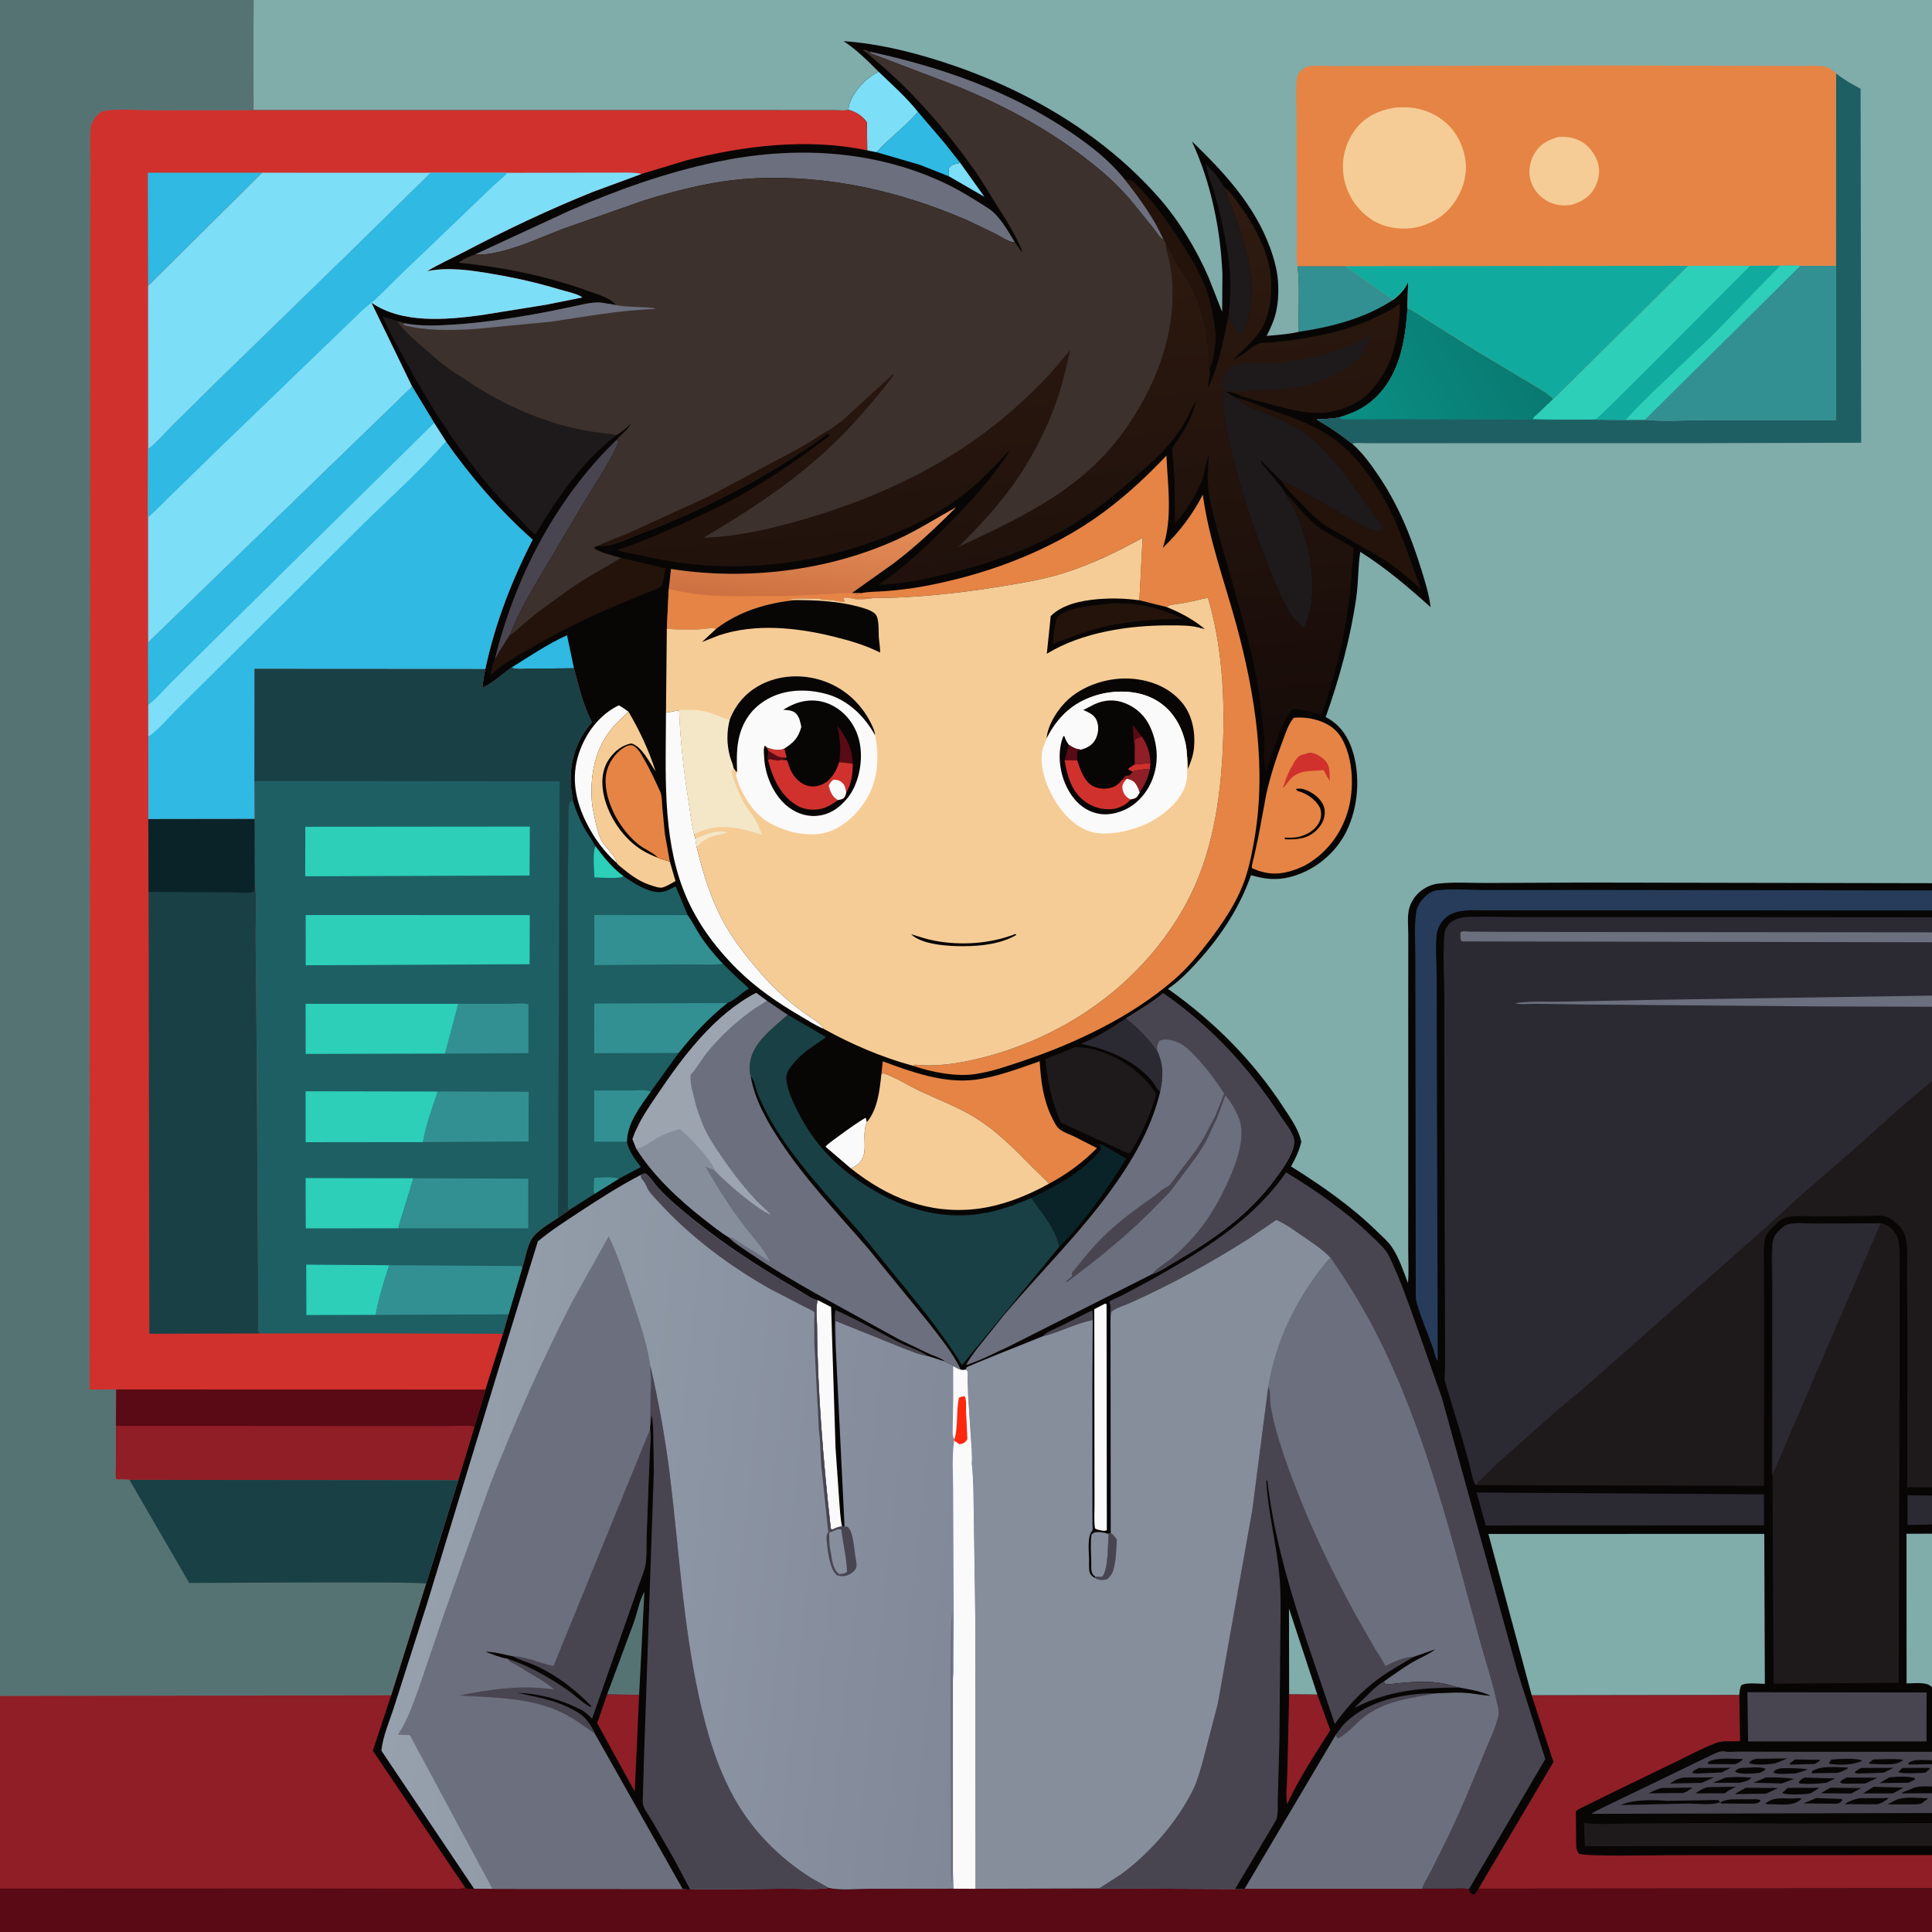
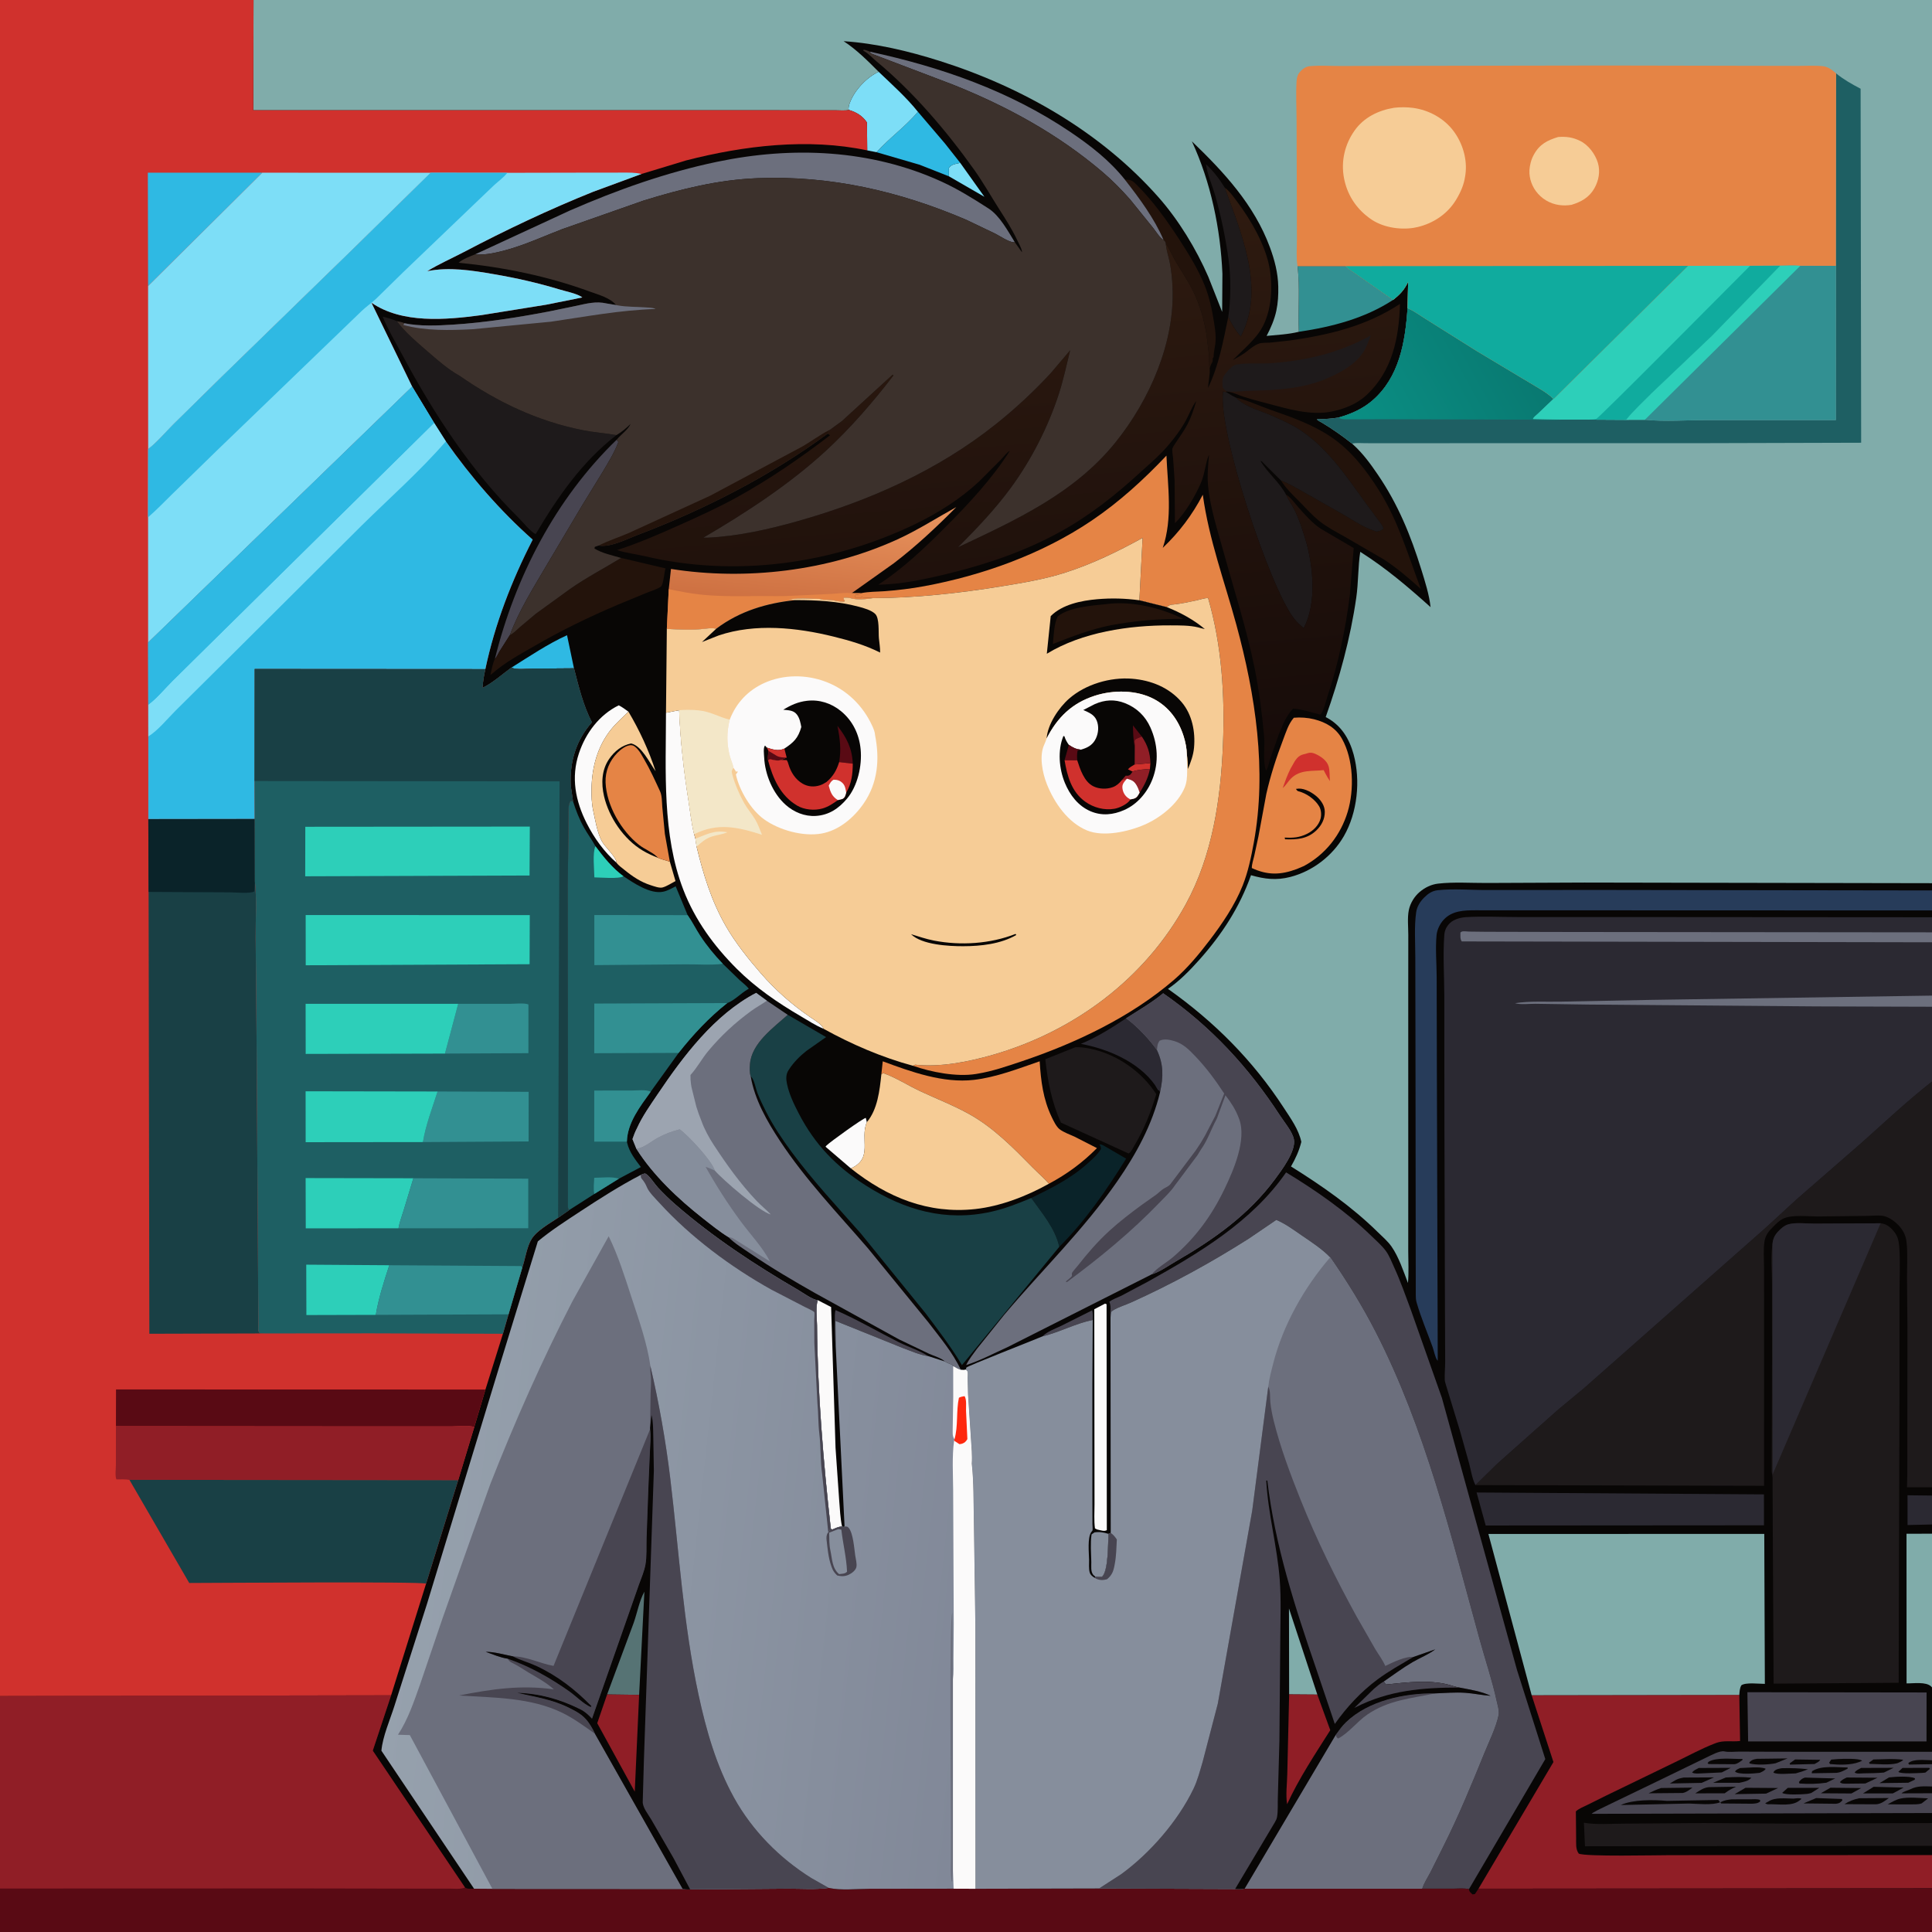
<svg xmlns="http://www.w3.org/2000/svg" version="1.1" style="display: block;" viewBox="0 0 2048 2048" width="1024" height="1024">
  <defs>
    <linearGradient id="Gradient1" gradientUnits="userSpaceOnUse" x1="848.686" y1="638.502" x2="858.43" y2="536.732">
      <stop class="stop0" offset="0" stop-opacity="1" stop-color="rgb(206,113,66)" />
      <stop class="stop1" offset="1" stop-opacity="1" stop-color="rgb(231,145,92)" />
    </linearGradient>
    <linearGradient id="Gradient2" gradientUnits="userSpaceOnUse" x1="1102.66" y1="836.981" x2="1048.75" y2="221.937">
      <stop class="stop0" offset="0" stop-opacity="1" stop-color="rgb(22,11,9)" />
      <stop class="stop1" offset="1" stop-opacity="1" stop-color="rgb(47,27,16)" />
    </linearGradient>
    <linearGradient id="Gradient3" gradientUnits="userSpaceOnUse" x1="1041.71" y1="1673.98" x2="432.698" y2="1607.27">
      <stop class="stop0" offset="0" stop-opacity="1" stop-color="rgb(129,136,152)" />
      <stop class="stop1" offset="1" stop-opacity="1" stop-color="rgb(150,161,173)" />
    </linearGradient>
    <linearGradient id="Gradient4" gradientUnits="userSpaceOnUse" x1="1607.48" y1="358.027" x2="1433.12" y2="454.831">
      <stop class="stop0" offset="0" stop-opacity="1" stop-color="rgb(9,121,113)" />
      <stop class="stop1" offset="1" stop-opacity="1" stop-color="rgb(10,143,132)" />
    </linearGradient>
  </defs>
  <path transform="translate(0,0)" fill="rgb(8,6,5)" d="M 0 -0 L 268.754 0 L 2048 0 L 2048 936.213 L 2048 943.907 L 2048 965.099 L 2048 972.331 L 2048 988.316 L 2048 998.852 L 2048 1055.38 L 2048 1067.19 L 2048 1146.48 L 2048 1576.6 L 2048 1585.35 L 2048 1616.01 L 2048 1625.78 L 2048 1788.69 L 2048 1856.98 L 2048 1865.93 L 2048 1870.1 L 2048 1893.74 L 2048 1900.92 L 2048 1905.95 L 2048 1911.51 L 2048 1921.88 L 2048 1932.51 L 2048 1956.66 L 2048 1966.46 L 2048 2001.7 L 2048 2048 L -0 2048 L 0 2001.9 L 0 1797.86 L 0 -0 z" />
  <path transform="translate(0,0)" fill="rgb(72,69,81)" d="M 1105.02 1416.62 C 1110.27 1411.34 1118.28 1408.62 1124.97 1405.42 L 1157.74 1388.99 C 1158.67 1392.13 1158.32 1395.9 1158.33 1399.19 C 1139.89 1402.99 1123.13 1412.25 1105.02 1416.62 z" />
  <path transform="translate(0,0)" fill="rgb(125,222,247)" d="M 1005.86 186.887 L 1005.85 178 C 1008.75 173.936 1013.36 173.671 1017.91 172.681 L 1043.51 208.625 L 1005.86 186.887 z" />
  <path transform="translate(0,0)" fill="rgb(72,69,81)" d="M 885.888 1427.02 C 884.974 1417.99 884.845 1409.07 884.993 1400 C 885.047 1396.7 884.641 1391.84 885.782 1388.78 C 908.633 1398.74 930.438 1411.58 952.713 1422.79 C 962.959 1427.94 974.494 1431.41 984.074 1437.57 C 974.628 1436.25 965.906 1432.16 957 1428.94 L 885.608 1400.18 L 885.888 1427.02 z" />
  <path transform="translate(0,0)" fill="rgb(134,142,156)" d="M 1160.92 1671.19 L 1158.97 1669.5 C 1155.96 1665.88 1156.92 1660.26 1156.83 1655.73 C 1156.64 1646.16 1155.71 1635.98 1157.11 1626.5 L 1160.22 1624.38 C 1165.91 1623.6 1169.68 1624.36 1175.03 1625.96 C 1174.44 1636.19 1175.06 1664.98 1168.22 1671.5 C 1165.77 1671.5 1163.36 1671.54 1160.92 1671.19 z" />
  <path transform="translate(0,0)" fill="rgb(43,41,50)" d="M 2048 1616.01 L 2022.09 1616.6 L 2022.05 1585.05 L 2048 1585.35 L 2048 1616.01 z" />
  <path transform="translate(0,0)" fill="rgb(47,185,227)" d="M 542.047 707.756 C 561.083 695.85 580.592 682.64 601.078 673.356 L 608.431 708.444 L 564.394 708.771 C 558.022 708.829 547.825 710.25 542.047 707.756 z" />
  <path transform="translate(0,0)" fill="rgb(251,250,250)" d="M 901.944 1238.55 L 875.081 1215.56 L 876.118 1214.29 C 879.733 1210.58 915.377 1184.96 917.799 1185.02 L 918.872 1189.53 C 911.227 1207.71 926.035 1227.86 901.944 1238.55 z" />
  <path transform="translate(0,0)" fill="rgb(35,19,11)" d="M 1192.47 190.481 C 1199.02 190.502 1200.38 191.352 1205.02 195.958 C 1222 212.845 1236.9 233.592 1249.95 253.636 C 1260.05 269.14 1270.33 285.777 1277.17 302.995 C 1282.18 315.626 1284.76 328.145 1286.89 341.5 C 1288.33 350.542 1289.56 358.98 1287.72 368 C 1287.08 371.146 1286.48 375.314 1286.5 378.51 L 1285.51 380 C 1285.5 382.46 1285.79 382.86 1284.51 385 C 1283.53 386.632 1282.85 388.688 1282.31 390.492 C 1281.27 385.684 1282.18 380.79 1281.51 376 L 1279.04 355 C 1276.46 339.445 1272.08 323.783 1265.22 309.546 C 1259.87 298.459 1252.8 288.153 1246.51 277.576 C 1242.69 271.14 1239.76 264.107 1235.72 257.869 C 1235.06 255.644 1235.03 255.872 1233.48 254.43 C 1223.68 231.513 1207.77 210.072 1192.47 190.481 z" />
  <path transform="translate(0,0)" fill="rgb(251,250,250)" d="M 653.646 914.654 C 640.418 903.052 629.898 888.429 621.951 872.774 C 609.973 849.178 605.127 824.156 613.701 798.512 C 620.899 776.982 635.312 757.745 655.884 747.67 C 659.603 749.512 662.85 752.003 666.206 754.423 C 660.056 760.441 653.299 766.369 647.894 773.054 C 633.471 790.894 627.424 813.19 627.056 835.87 C 626.928 843.74 627.113 851.272 628.758 859 C 630.934 869.226 632.999 881.927 637.716 891.208 C 641.131 897.927 653.233 908.095 653.646 914.654 z" />
  <path transform="translate(0,0)" fill="rgb(43,41,50)" d="M 1193.76 1079.44 C 1205.26 1087.79 1218.24 1101.55 1226.42 1113.15 C 1233.56 1128.61 1233.24 1141.26 1229.72 1157.76 L 1228.85 1156.15 L 1227.5 1155.51 L 1224.26 1150.07 C 1206.92 1125.67 1174.32 1111.8 1145.76 1106.55 C 1162.97 1099.43 1178.27 1089.7 1193.76 1079.44 z" />
  <path transform="translate(0,0)" fill="rgb(47,185,227)" d="M 929.164 161.347 C 942.752 146.234 960.073 133.983 973.023 118.499 L 1001.83 152.276 L 1017.91 172.681 C 1013.36 173.671 1008.75 173.936 1005.85 178 L 1005.86 186.887 L 974.842 174.65 L 929.164 161.347 z" />
  <path transform="translate(0,0)" fill="rgb(30,26,27)" d="M 1302 336.079 C 1304.77 317.685 1304.92 294.167 1302.42 275.781 C 1299.27 252.678 1294.54 229.854 1288.22 207.406 C 1285.17 196.565 1279.86 185.172 1278.34 174.054 C 1286.57 181.742 1292.43 189.463 1298.36 198.994 C 1315.18 245.854 1340.55 303.653 1317.21 352.791 L 1315.3 356.714 C 1309.41 350.068 1306.01 343.969 1302 336.079 z" />
  <path transform="translate(0,0)" fill="rgb(251,250,250)" d="M 866.882 1378.21 L 881.019 1385.52 L 885.704 1534.79 L 889.568 1590.26 C 890.371 1599.41 890.619 1609.08 892.569 1618.05 C 888.549 1618.46 885.678 1619.91 882 1621.43 L 880.647 1620.2 C 872.732 1549.15 866.666 1476.47 866.085 1404.96 C 866.023 1397.35 864.446 1385.23 866.882 1378.21 z" />
  <path transform="translate(0,0)" fill="rgb(125,222,247)" d="M 899.924 116.575 L 899.473 115.654 C 899.584 113.14 899.976 111.363 900.844 109 C 905.747 95.657 918.733 81.968 931.406 76.095 C 945.555 89.609 960.801 103.231 973.023 118.499 C 960.073 133.983 942.752 146.234 929.164 161.347 L 919.295 159.411 L 919.009 129.824 C 914.374 122.88 907.796 118.882 899.924 116.575 z" />
  <path transform="translate(0,0)" fill="rgb(251,250,250)" d="M 1171.4 1381.9 L 1173.01 1382.5 L 1173.27 1622.02 C 1170.55 1623.59 1167.3 1622.22 1164.25 1621.62 C 1162.77 1621.35 1161.99 1620.88 1160.7 1620.14 C 1159.59 1611.9 1160.25 1603.05 1160.23 1594.7 L 1160.18 1547.59 L 1159.99 1387.82 L 1171.4 1381.9 z" />
  <path transform="translate(0,0)" fill="rgb(72,69,81)" d="M 653.767 466.035 L 655.5 468.571 C 651.376 479.598 645.028 489.923 639.025 500 L 616.738 536.351 L 579.314 599.378 C 565.418 623.086 550.085 647.353 540.484 673.203 L 529.527 690.449 C 527.911 693.125 526.659 696.298 524.561 698.595 C 546.065 611.705 589.068 528.581 653.767 466.035 z" />
  <path transform="translate(0,0)" fill="rgb(108,111,125)" d="M 922.291 54.812 C 997.653 71.109 1070.07 96.354 1134.34 139.722 C 1155.87 154.245 1176.22 170.007 1192.47 190.481 C 1207.77 210.072 1223.68 231.513 1233.48 254.43 C 1229.42 252.151 1225.44 245.528 1222.52 241.81 L 1197.93 211.386 C 1188.91 201.174 1179.18 191.257 1168.8 182.414 C 1121.73 142.278 1067.42 112.569 1010.11 89.707 L 923.887 56.911 C 922.455 56.309 923.191 56.886 922.291 54.812 z" />
  <path transform="translate(0,0)" fill="rgb(10,35,41)" d="M 1093.19 1269.9 C 1114.3 1259.61 1135.05 1249.35 1152.65 1233.51 C 1157.85 1228.84 1163.4 1224.01 1167.07 1218 C 1166.84 1215.58 1166.76 1215.09 1165.4 1213.1 C 1168.03 1212.88 1170.37 1214.66 1172.6 1215.9 L 1193.75 1228.22 C 1173.29 1261.01 1150.47 1294.38 1122.92 1321.64 C 1118.21 1301.48 1104.86 1286.44 1093.19 1269.9 z" />
  <path transform="translate(0,0)" fill="rgb(128,172,170)" d="M 2048 1788.69 L 2047.08 1787.71 C 2041.56 1782.45 2028.37 1784.59 2021.04 1784.47 L 2020.98 1625.86 L 2048 1625.78 L 2048 1788.69 z" />
  <path transform="translate(0,0)" fill="rgb(246,204,150)" d="M 666.206 754.423 C 678.076 774.446 687.761 795.435 694.982 817.561 C 688.598 808.668 680.107 790.491 669 788.09 C 659.042 790.141 651.482 796.229 645.731 804.51 C 637.696 816.081 637.199 830.558 640.275 843.901 C 645.471 866.441 661.195 889.593 681.13 901.537 C 686.412 904.702 691.887 907.155 697.629 909.353 C 701.754 911.234 705.882 911.932 710.072 913.457 L 716.062 933.975 C 711.974 936.079 706.595 939.691 702.207 940.771 C 698.852 941.597 693.274 939.455 689.902 938.391 C 679.311 935.052 670.605 929.181 662.057 922.234 C 659.472 920.133 655.506 917.34 653.646 914.654 C 653.233 908.095 641.131 897.927 637.716 891.208 C 632.999 881.927 630.934 869.226 628.758 859 C 627.113 851.272 626.928 843.74 627.056 835.87 C 627.424 813.19 633.471 790.894 647.894 773.054 C 653.299 766.369 660.056 760.441 666.206 754.423 z" />
  <path transform="translate(0,0)" fill="rgb(50,144,146)" d="M 1375.4 282.125 L 1426.27 282.141 C 1428.65 284.507 1430.68 286.233 1433.6 287.872 L 1476.64 317.97 C 1446.64 337.539 1411.92 346.508 1376.81 351.71 C 1375.74 328.87 1378.27 304.65 1375.4 282.125 z" />
  <path transform="translate(0,0)" fill="rgb(229,132,69)" d="M 697.629 909.353 L 696.331 908.077 C 691.047 903.058 683.292 900.221 677.438 895.632 C 658.509 880.791 642.909 853.804 641.931 829.5 C 641.45 817.531 646.076 806.556 654.433 798.044 C 657.794 794.619 663.045 790.469 668 789.945 C 671.37 789.588 673.691 791.781 675.811 794.101 C 678.588 797.138 680.816 801.479 682.902 805.038 C 689.168 815.733 694.388 827.385 699.608 838.634 C 701.824 843.41 701.647 850.015 702.039 855.226 L 704.767 883.857 L 710.072 913.457 C 705.882 911.932 701.754 911.234 697.629 909.353 z" />
  <path transform="translate(0,0)" fill="rgb(35,19,11)" d="M 1310.23 421.527 C 1322.64 424.316 1335.07 430.318 1347.13 434.518 C 1369.07 442.158 1390.86 449.779 1410.34 462.756 C 1432.1 477.253 1448.16 498.186 1461.93 520.069 C 1482.34 552.509 1492.77 588.794 1506.14 624.326 C 1493.53 613.064 1480.95 602.116 1466.72 592.904 L 1425 568.681 C 1415.93 563.616 1406.61 558.746 1398.46 552.246 C 1390.98 546.279 1384.17 538.56 1377.42 531.748 C 1370.52 524.788 1363.09 517.758 1357.93 509.367 C 1365.96 512.245 1373.5 517.009 1381 521.07 L 1424.81 545.907 C 1435.98 552.619 1446.78 559.795 1459.4 563.5 C 1462.47 562.932 1463.91 562.565 1466.43 560.548 C 1466.27 557.828 1463.98 555.291 1462.43 553.11 L 1447.36 532.86 C 1427.06 504.574 1406.04 473.286 1376.04 454.456 C 1367.15 448.873 1357.26 444.69 1347.69 440.432 C 1335.66 435.084 1320.34 431.555 1310.85 422.151 L 1310.23 421.527 z" />
  <path transform="translate(0,0)" fill="rgb(35,19,11)" d="M 658.375 591.433 L 705.472 602.521 L 705.177 603.546 C 704.103 607.403 703.221 619.593 700.711 621.685 C 697.418 624.43 690.141 626.505 685.997 628.179 L 654.249 641.296 C 624.096 654.127 595.37 668.115 567.006 684.5 C 551.063 693.709 535.61 701.977 521.595 714.131 C 520.562 715.027 521.033 714.682 519.873 715.357 C 521.165 710.099 522.116 703.329 524.561 698.595 C 526.659 696.298 527.911 693.125 529.527 690.449 L 540.484 673.203 C 544.358 671.496 547.76 667.767 550.93 664.95 L 568.04 650.578 L 604.011 624.512 C 621.486 612.214 640.235 602.558 658.375 591.433 z" />
  <path transform="translate(0,0)" fill="rgb(251,250,250)" d="M 705.972 755.552 L 719.929 752.848 C 721.252 785.393 724.745 816.667 729.84 848.789 C 731.689 860.446 732.922 872.889 735.831 884.301 L 737.147 889.055 L 738.445 897.547 C 745.518 926.98 754.204 955.215 769.37 981.639 C 779.513 999.312 793.281 1016.53 806.627 1031.88 C 822.025 1049.59 839.825 1065.27 859.201 1078.42 C 862.881 1080.91 872.209 1086.47 872.851 1090.47 C 864.672 1087.13 856.545 1081.77 848.875 1077.28 C 824.335 1062.92 801.064 1047.02 780.905 1026.86 C 756.646 1002.6 736.813 975.395 724.363 943.174 C 701.777 884.727 705.888 817.208 705.972 755.552 z" />
  <path transform="translate(0,0)" fill="rgb(30,26,27)" d="M 1139.89 1110.1 C 1145.25 1109.87 1150.52 1110.59 1155.77 1111.68 C 1183.95 1117.54 1210.21 1135.78 1225.7 1159.86 C 1219.94 1178.91 1213.1 1196.44 1202.92 1213.63 C 1201.24 1216.46 1199.17 1221.13 1196.43 1222.78 L 1124.61 1190.02 C 1114.78 1168.01 1110.66 1146.64 1108.09 1122.84 L 1139.89 1110.1 z" />
  <path transform="translate(0,0)" fill="rgb(30,26,27)" d="M 2048 1932.51 L 2048 1956.66 L 1680.14 1957.1 L 1679.02 1932.19 C 1692.07 1934.42 1707.19 1933.16 1720.5 1933.14 L 1806.25 1932.5 L 1894.38 1933.1 L 2048 1932.51 z" />
  <path transform="translate(0,0)" fill="rgb(72,69,81)" d="M 1852.31 1793.82 L 2042.25 1794.09 L 2042.18 1845.97 L 1853.08 1845.98 L 1852.31 1793.82 z" />
  <path transform="translate(0,0)" fill="rgb(229,132,69)" d="M 934.263 1138.93 L 935.743 1125.03 C 965.759 1136.15 999.794 1148.46 1032.31 1144.72 C 1056.03 1141.99 1079.66 1132.74 1102.1 1125.02 C 1103.4 1145.94 1105.7 1165.1 1114.91 1184.24 C 1116.79 1188.15 1119.7 1194.23 1123.08 1196.92 C 1127.38 1200.34 1134.32 1202.68 1139.35 1205.06 L 1162.81 1217.05 C 1147.54 1232.5 1131.12 1244.55 1111.93 1254.8 C 1106.79 1248.89 1100.53 1243.6 1095.02 1238 C 1074.27 1216.92 1053.58 1195.63 1027.5 1181.04 C 1010.8 1171.7 992.619 1164.75 975.3 1156.62 C 962.55 1150.64 949.316 1142.08 936.144 1137.5 L 934.263 1138.93 z" />
  <path transform="translate(0,0)" fill="rgb(43,41,50)" d="M 1565.24 1582.11 L 1869.86 1584.1 L 1869.88 1616.88 L 1574.92 1617.09 L 1565.24 1582.11 z" />
  <path transform="translate(0,0)" fill="url(#Gradient1)" d="M 708.898 624.566 L 711.282 603.103 C 790.755 615.61 877.88 605.287 951.24 571.81 C 973.158 561.808 992.755 549.076 1013.72 537.531 C 992.67 558.802 971.102 579.055 947.286 597.22 L 902.827 628.782 L 912.597 628.827 L 910.993 629.98 L 906.691 630.456 L 906.5 633.51 L 913 633.5 L 913.5 632.51 L 915 633.51 L 925.375 634.03 C 918.494 635.168 908.451 636.09 901.765 634.134 C 899.262 633.402 897.069 633.446 894.5 633.51 L 894.213 635.287 L 895.51 636.5 L 895 637.755 C 892.1 637.78 889.672 637.661 886.822 637.011 C 882.522 636.031 877.994 635.788 873.591 635.779 C 872.078 635.776 872.881 635.828 871.416 635.388 C 868.598 634.541 865.363 634.811 862.434 634.687 C 854.864 634.366 846.995 634.014 839.5 635 L 836.201 635.25 L 843.265 636.132 C 813.055 639.145 783.856 647.815 759.313 666.424 C 755.689 665.646 751.558 665.931 747.9 666.397 C 734.492 668.107 720.354 667.265 706.869 666.673 L 708.898 624.566 z" />
  <path transform="translate(0,0)" fill="rgb(229,132,69)" d="M 708.898 624.566 C 721.034 626.967 733.092 629.428 745.433 630.561 C 765.224 632.378 785.176 631.986 805.026 631.829 C 816.763 631.735 828.831 632.278 840.51 631.5 L 882.51 629.5 C 889.182 629.042 896.122 627.998 902.827 628.782 L 912.597 628.827 L 910.993 629.98 L 906.691 630.456 L 906.5 633.51 L 913 633.5 L 913.5 632.51 L 915 633.51 L 925.375 634.03 C 918.494 635.168 908.451 636.09 901.765 634.134 C 899.262 633.402 897.069 633.446 894.5 633.51 L 894.213 635.287 L 895.51 636.5 L 895 637.755 C 892.1 637.78 889.672 637.661 886.822 637.011 C 882.522 636.031 877.994 635.788 873.591 635.779 C 872.078 635.776 872.881 635.828 871.416 635.388 C 868.598 634.541 865.363 634.811 862.434 634.687 C 854.864 634.366 846.995 634.014 839.5 635 L 836.201 635.25 L 843.265 636.132 C 813.055 639.145 783.856 647.815 759.313 666.424 C 755.689 665.646 751.558 665.931 747.9 666.397 C 734.492 668.107 720.354 667.265 706.869 666.673 L 708.898 624.566 z" />
  <path transform="translate(0,0)" fill="rgb(229,132,69)" d="M 1371.51 760.843 C 1378.4 760.189 1386.39 760.771 1393.08 762.473 C 1405.57 765.651 1416.04 771.589 1422.55 783.152 C 1434.8 804.912 1435.69 837.093 1428.6 860.562 C 1421.14 885.25 1405.01 905.687 1382.29 917.973 L 1374.56 921.253 C 1357.55 927.568 1343.68 927.927 1326.96 920.163 C 1326.93 916.132 1328.59 911.459 1329.49 907.5 L 1333.96 886.857 L 1342.36 841.603 C 1346.69 822.331 1353.02 802.735 1360.1 784.288 C 1363.2 776.202 1365.75 767.449 1371.51 760.843 z" />
  <path transform="translate(0,0)" fill="rgb(8,6,5)" d="M 1373.73 836.279 L 1376.71 835.952 C 1383.38 835.7 1391.78 840.515 1396.5 844.988 C 1400.78 849.041 1404.24 854.327 1404.34 860.378 C 1404.47 868.234 1400.86 875.098 1395.25 880.401 C 1385.78 889.35 1374.62 890.166 1362.38 889.68 C 1361.81 888.945 1362.15 889.485 1361.85 887.846 C 1370.64 888.351 1377.43 887.875 1385.5 883.898 C 1391.98 880.703 1397.82 875.05 1399.8 867.958 C 1400.95 863.864 1400.52 858.355 1398.31 854.662 C 1393.86 847.2 1384.84 840.892 1376.48 838.799 C 1374.91 838.405 1374.7 837.532 1373.73 836.279 z" />
  <path transform="translate(0,0)" fill="rgb(208,49,45)" d="M 1383.66 799.164 C 1388.21 797.554 1390.49 797.371 1394.95 799.434 C 1400.39 801.957 1406.53 806.243 1408.36 812.247 C 1409.72 816.698 1409.34 823.182 1409.8 827.986 C 1408.05 825.357 1406.43 822.822 1405.01 819.995 L 1403.1 816.346 C 1391.04 817.755 1378.26 815.474 1368.5 825.249 C 1365.28 828.478 1363.23 832.457 1359.74 835.357 C 1362.23 828.393 1364.56 821.607 1367.94 815 L 1372.3 807.262 C 1375.59 802.271 1377.86 800.322 1383.66 799.164 z" />
  <path transform="translate(0,0)" fill="rgb(108,111,125)" d="M 503.824 269.541 L 604.09 223.166 C 654.382 201.225 706.376 182.73 760.167 171.5 C 839.8 154.874 922.873 158.243 997.746 192.356 C 1015.37 200.383 1031.77 210.597 1048 221.074 C 1059.71 228.63 1068.5 245.044 1075.81 256.858 L 1074.32 256.788 C 1068.92 256.367 1060.09 250.296 1055.09 247.732 L 1024.08 232.894 C 953.107 202.6 880.05 185.798 802.675 188.899 C 761.149 190.563 722.015 200.321 682.5 212.51 L 595.497 243.058 C 577.14 250.178 558.893 258.49 540 264.045 C 530.102 266.956 514.073 271.038 503.824 269.541 z" />
  <path transform="translate(0,0)" fill="rgb(30,26,27)" d="M 1363.16 524.169 C 1365.63 529.606 1369.24 534.621 1371.95 539.978 C 1376.96 549.85 1380.53 560.905 1383.72 571.491 C 1392.11 599.364 1396.1 639.296 1381.96 665.839 C 1378.2 662.626 1374.64 659.442 1371.59 655.521 C 1345.96 622.599 1290.67 456.053 1296.5 414.998 L 1299.84 415.646 C 1303.25 417.734 1306.58 419.904 1310.23 421.527 L 1310.85 422.151 C 1320.34 431.555 1335.66 435.084 1347.69 440.432 C 1357.26 444.69 1367.15 448.873 1376.04 454.456 C 1406.04 473.286 1427.06 504.574 1447.36 532.86 L 1462.43 553.11 C 1463.98 555.291 1466.27 557.828 1466.43 560.548 C 1463.91 562.565 1462.47 562.932 1459.4 563.5 C 1446.78 559.795 1435.98 552.619 1424.81 545.907 L 1381 521.07 C 1373.5 517.009 1365.96 512.245 1357.93 509.367 L 1337.5 489.073 L 1336.05 488.5 C 1343.53 501.162 1356.25 511.106 1363.16 524.169 z" />
  <path transform="translate(0,0)" fill="rgb(30,26,27)" d="M 653.482 461.219 C 616.906 489.545 591.167 526.803 567.799 566.232 C 562.294 563.586 554.519 553.661 549.853 549.056 C 499.377 499.248 459.903 438.631 426.58 376.415 C 419.329 362.877 411.542 349.974 405.686 335.731 C 410.891 337.003 415.804 338.228 420.7 340.487 C 429.76 352.623 441.354 362.24 452.72 372.102 C 463.163 381.162 474.821 391.523 486.956 398.208 C 526.929 425.998 569.754 446.476 617.719 455.989 C 629.58 458.341 641.61 459.145 653.482 461.219 z" />
  <path transform="translate(0,0)" fill="rgb(246,204,150)" d="M 934.263 1138.93 L 936.144 1137.5 C 949.316 1142.08 962.55 1150.64 975.3 1156.62 C 992.619 1164.75 1010.8 1171.7 1027.5 1181.04 C 1053.58 1195.63 1074.27 1216.92 1095.02 1238 C 1100.53 1243.6 1106.79 1248.89 1111.93 1254.8 C 1088.52 1267.88 1060.6 1278.74 1033.87 1281.64 C 983.935 1287.07 940.693 1269.37 901.944 1238.55 C 926.035 1227.86 911.227 1207.71 918.872 1189.53 C 930.281 1176.19 932.498 1155.74 934.263 1138.93 z" />
  <path transform="translate(0,0)" fill="rgb(72,69,81)" d="M 2048 1921.88 L 1687.21 1922.73 C 1687.83 1922.19 1688.08 1921.94 1688.85 1921.46 C 1693.87 1918.38 1699.67 1915.99 1704.93 1913.28 L 1755.88 1888.71 L 1808.67 1863.08 C 1813.28 1860.96 1822.95 1855.44 1827.96 1856.56 C 1832.62 1857.59 1838.75 1856.76 1843.65 1856.79 L 1884.98 1856.93 L 2048 1856.98 L 2048 1865.93 L 2048 1870.1 L 2048 1893.74 L 2048 1900.92 L 2048 1905.95 L 2048 1911.51 L 2048 1921.88 z" />
  <path transform="translate(0,0)" fill="rgb(8,6,5)" d="M 2048 1870.1 L 2023.61 1870.5 L 2022.85 1869 C 2028.62 1864.08 2040.57 1865.96 2048 1865.93 L 2048 1870.1 z" />
  <path transform="translate(0,0)" fill="rgb(8,6,5)" d="M 1902.9 1865.09 L 1929.5 1865.47 C 1928.34 1867.67 1925.6 1868.67 1923.47 1869.94 L 1897.5 1870.57 L 1897.19 1869.22 L 1902.9 1865.09 z" />
  <path transform="translate(0,0)" fill="rgb(8,6,5)" d="M 1985.95 1865.11 C 1996.18 1865.02 2007.41 1863.97 2017.5 1865.46 C 2015.96 1867.36 2013.36 1868.12 2011.16 1869.13 C 2002.64 1871.25 1990.87 1869.93 1982 1869.78 L 1981.17 1868.5 L 1985.95 1865.11 z" />
  <path transform="translate(0,0)" fill="rgb(8,6,5)" d="M 1844.56 1874.18 C 1851.45 1874.13 1865.95 1872.17 1871.74 1875 C 1870.16 1877.35 1868.04 1877.99 1865.56 1879.22 L 1864.42 1879.39 C 1858.85 1880.05 1843.52 1881.37 1839.21 1878 C 1840.37 1875.7 1842.32 1875.31 1844.56 1874.18 z" />
  <path transform="translate(0,0)" fill="rgb(8,6,5)" d="M 1888.89 1874.36 C 1898.28 1874.06 1907.22 1874.44 1916.56 1875.45 C 1912.22 1877.31 1908.05 1878.67 1903.49 1879.88 C 1897.99 1879.91 1884.05 1881.54 1879.84 1879 L 1880.5 1877.79 C 1882.62 1875.29 1885.87 1874.86 1888.89 1874.36 z" />
  <path transform="translate(0,0)" fill="rgb(8,6,5)" d="M 1941.19 1865.24 L 1948.23 1864.68 C 1953.14 1864.44 1970.8 1863.66 1973.92 1866.5 L 1970.77 1867.83 C 1962.08 1871.18 1949.23 1870.9 1940 1869.98 L 1938.97 1868.5 L 1941.19 1865.24 z" />
  <path transform="translate(0,0)" fill="rgb(8,6,5)" d="M 2016.79 1874.04 L 2045 1874.01 L 2045.82 1875 L 2040.95 1879.02 L 2037.5 1879.36 C 2032.95 1879.53 2014.92 1880.7 2012.31 1878.23 L 2016.79 1874.04 z" />
  <path transform="translate(0,0)" fill="rgb(8,6,5)" d="M 1846.99 1864.59 L 1847.18 1864.71 L 1847 1865.78 C 1844.33 1867.57 1840.98 1870.32 1837.67 1870.15 L 1811.21 1869.97 L 1810.11 1869 L 1811.24 1867.5 C 1819.76 1862.54 1836.9 1864.73 1846.99 1864.59 z" />
  <path transform="translate(0,0)" fill="rgb(8,6,5)" d="M 1862.5 1864.42 L 1894.89 1864 L 1882.19 1869.13 C 1875.36 1870.58 1861 1871.3 1854.5 1869.25 L 1854.5 1867.95 C 1857.19 1865.42 1858.89 1864.98 1862.5 1864.42 z" />
  <path transform="translate(0,0)" fill="rgb(8,6,5)" d="M 2048 1900.92 L 2015.67 1901.03 C 2017.9 1898.91 2022.15 1898.13 2024.95 1896.72 C 2032.59 1892.87 2039.63 1893.61 2048 1893.74 L 2048 1900.92 z" />
  <path transform="translate(0,0)" fill="rgb(8,6,5)" d="M 1835.83 1907.35 L 1855.41 1907.32 C 1858.72 1907.32 1862.67 1906.81 1865.79 1908.04 L 1865.73 1909.74 C 1863.06 1911.84 1860.48 1911.78 1857.25 1912.03 L 1824.5 1911.75 L 1823.63 1910.5 C 1827.69 1908.3 1831.31 1907.83 1835.83 1907.35 z" />
  <path transform="translate(0,0)" fill="rgb(8,6,5)" d="M 1958.64 1873.6 L 1958.5 1874.9 C 1954.07 1877.14 1950.1 1879.46 1945 1879.35 L 1920.64 1879.73 C 1920.44 1878.72 1920.53 1879.46 1920.95 1877.5 C 1930.97 1871.1 1947.13 1873.54 1958.64 1873.6 z" />
  <path transform="translate(0,0)" fill="rgb(8,6,5)" d="M 1800.74 1874.12 L 1834.74 1873.98 L 1825.14 1878.85 L 1803.39 1879.87 C 1800.08 1879.95 1796.69 1880.5 1793.69 1879 C 1795.31 1876.58 1798.23 1875.46 1800.74 1874.12 z" />
  <path transform="translate(0,0)" fill="rgb(8,6,5)" d="M 1972.98 1874.06 L 2007.31 1873.96 L 1997.04 1878.97 C 1989.76 1879.66 1982.45 1879.67 1975.14 1879.82 C 1972.19 1879.89 1968.46 1880.6 1966 1879 C 1967.42 1876.53 1970.55 1875.38 1972.98 1874.06 z" />
  <path transform="translate(0,0)" fill="rgb(8,6,5)" d="M 2002.47 1884.12 C 2009.44 1883.36 2023.62 1882.42 2029.9 1885.01 L 2029.78 1886.5 L 2022.89 1889.78 L 1992.38 1890.17 L 2002.47 1884.12 z" />
  <path transform="translate(0,0)" fill="rgb(8,6,5)" d="M 1900.96 1906.6 C 1903.5 1906.44 1907.62 1905.58 1909.72 1906.88 L 1908.64 1907.73 L 1907 1908.96 C 1899.58 1914.64 1886.41 1912.56 1877.25 1912.54 C 1874.83 1912.53 1873.16 1913.05 1871.21 1911.5 L 1874.64 1909.63 C 1881.79 1904.95 1892.58 1906.54 1900.96 1906.6 z" />
  <path transform="translate(0,0)" fill="rgb(8,6,5)" d="M 1829.34 1884.23 C 1838.26 1883.61 1847.62 1883.39 1856.5 1884.45 C 1853.64 1888.09 1848.09 1888.87 1843.73 1889.87 L 1815.92 1889.81 L 1829.34 1884.23 z" />
  <path transform="translate(0,0)" fill="rgb(8,6,5)" d="M 1925.25 1906.02 L 1952.5 1906.99 L 1952.99 1908.5 C 1950.31 1911.13 1950.15 1911.46 1946.25 1912.08 L 1911.76 1911.7 L 1925.25 1906.02 z" />
  <path transform="translate(0,0)" fill="rgb(8,6,5)" d="M 1811.5 1894.44 L 1840.37 1893.98 C 1836.28 1895.81 1832.8 1897.56 1829.19 1900.28 L 1828.3 1900.97 L 1797.08 1901.03 C 1801.77 1898.04 1805.82 1894.99 1811.5 1894.44 z" />
-   <path transform="translate(0,0)" fill="rgb(8,6,5)" d="M 1872.13 1884.15 C 1882.35 1883.96 1891.68 1884.26 1901.79 1885.67 L 1888.94 1890.55 L 1858.71 1889.77 L 1872.13 1884.15 z" />
  <path transform="translate(0,0)" fill="rgb(8,6,5)" d="M 1913.27 1884.3 L 1945.45 1885.22 L 1936.01 1889.76 C 1926.72 1891.08 1916.86 1891.29 1907.5 1890.6 L 1906.94 1889 C 1909.08 1886.34 1910.04 1885.43 1913.27 1884.3 z" />
  <path transform="translate(0,0)" fill="rgb(8,6,5)" d="M 1760.84 1895.36 L 1794.08 1894.94 C 1790.76 1897.39 1787.87 1899.84 1783.72 1900.65 L 1747.57 1900.98 C 1751.95 1898.81 1756.18 1896.89 1760.84 1895.36 z" />
  <path transform="translate(0,0)" fill="rgb(8,6,5)" d="M 1940.37 1895.05 L 1972.94 1895.41 L 1962.58 1901.16 L 1930.12 1900.94 L 1940.37 1895.05 z" />
  <path transform="translate(0,0)" fill="rgb(8,6,5)" d="M 1957.69 1884.22 L 1990.29 1884.49 L 1977.35 1890.56 L 1957.46 1890.78 C 1954.8 1890.68 1952.22 1891.08 1950.35 1889.12 C 1952.53 1886.59 1954.75 1885.59 1957.69 1884.22 z" />
  <path transform="translate(0,0)" fill="rgb(8,6,5)" d="M 2037.07 1911.65 C 2033.21 1912.99 2028.83 1912.66 2024.76 1912.73 L 2001 1912.68 C 2005.15 1910.44 2009.95 1907.52 2014.58 1906.54 C 2023.16 1904.72 2035.07 1906.01 2043.92 1906.35 L 2037.07 1911.65 z" />
  <path transform="translate(0,0)" fill="rgb(8,6,5)" d="M 1895.12 1895.21 L 1928.58 1895.17 L 1920.02 1900.64 C 1918.44 1901.11 1916.92 1901.48 1915.28 1901.65 C 1910.5 1902.15 1892.2 1903.02 1889.2 1900.5 L 1895.12 1895.21 z" />
  <path transform="translate(0,0)" fill="rgb(8,6,5)" d="M 1784.8 1884.27 L 1816.98 1884.11 L 1803.7 1889.93 L 1770.11 1890.59 L 1774.05 1888.23 L 1776.32 1886.9 C 1779.02 1885.4 1781.79 1884.85 1784.8 1884.27 z" />
  <path transform="translate(0,0)" fill="rgb(8,6,5)" d="M 1986.14 1894.1 L 2017.97 1894.92 L 2006.51 1901.07 L 1974.79 1901.1 L 1986.14 1894.1 z" />
  <path transform="translate(0,0)" fill="rgb(8,6,5)" d="M 1850.36 1895.11 L 1884.91 1895.36 L 1872.11 1901.31 L 1838.79 1901.88 L 1850.36 1895.11 z" />
  <path transform="translate(0,0)" fill="rgb(8,6,5)" d="M 1970.93 1906.2 L 2002.31 1905.99 C 1997.9 1909.1 1993.93 1912.49 1988.31 1912.64 L 1955.2 1912.49 C 1960.06 1909.32 1965.26 1907.35 1970.93 1906.2 z" />
  <path transform="translate(0,0)" fill="rgb(8,6,5)" d="M 1767 1908.99 L 1821.5 1908.02 L 1823.37 1910.5 C 1815.31 1913.79 1799.52 1912.08 1790.58 1911.82 L 1718 1913.42 C 1731.21 1907.4 1752.61 1907.73 1767 1908.99 z" />
  <path transform="translate(0,0)" fill="rgb(39,60,90)" d="M 2048 965.099 L 1563.93 964.934 C 1551.8 964.97 1539.37 965.306 1530.42 974.893 C 1526.38 979.211 1523.36 985.438 1522.81 991.36 C 1521.46 1005.71 1522.89 1021.24 1522.93 1035.71 L 1523.13 1131.39 L 1524.07 1442.35 L 1523.63 1442.02 C 1521.32 1439.04 1520 1431.73 1518.63 1427.94 C 1512.93 1412.24 1506.22 1396.54 1501.61 1380.5 C 1500.86 1377.88 1500.83 1375.54 1500.78 1372.86 L 1500.45 1102.58 L 1500.28 1014.45 C 1500.28 999 1499.03 982.344 1501.19 967.1 C 1502.06 960.881 1505.46 955.58 1509.87 951.24 C 1513.92 947.241 1518.13 944.344 1523.88 943.689 C 1540.52 941.794 1559.26 943.534 1576.08 943.464 L 1697.64 943.394 L 2048 943.907 L 2048 965.099 z" />
  <path transform="translate(0,0)" fill="rgb(25,64,69)" d="M 835.048 1075.75 L 875.699 1099.36 L 854.795 1114.04 C 848.041 1119.36 841.092 1126.28 836.5 1133.52 L 835.842 1134.49 C 833.018 1138.75 833.185 1143.92 834.189 1148.74 C 836.503 1159.86 841.475 1170.22 846.672 1180.25 C 863.897 1213.49 886.606 1236.82 918.115 1256.85 C 958.878 1282.76 1002.47 1295.28 1050.74 1284.49 C 1065.53 1281.19 1079.26 1275.71 1093.19 1269.9 C 1104.86 1286.44 1118.21 1301.48 1122.92 1321.64 L 1019.7 1447.07 C 1008.26 1427.82 994.578 1409.96 981.109 1392.09 L 912.504 1307.54 C 887.555 1279.26 861.879 1251.86 839.413 1221.49 C 829.324 1207.85 819.73 1193.6 812.054 1178.45 C 808.768 1171.96 805.525 1165.36 802.906 1158.58 C 801.148 1154.02 799.641 1145.31 796.735 1141.88 L 795.806 1141.03 C 794.428 1137.19 794.696 1132.06 794.998 1128 C 796.656 1105.73 820.112 1089.25 835.048 1075.75 z" />
  <path transform="translate(0,0)" fill="rgb(72,69,81)" d="M 1177.18 1396.79 C 1177.05 1394.44 1176.81 1392.09 1177.1 1389.75 C 1177.45 1386.87 1177.25 1382.61 1175.92 1380 C 1179.59 1377.01 1184.67 1375.56 1188.9 1373.41 L 1217.07 1358.45 C 1271.19 1328.26 1327.27 1294.87 1363.32 1242.78 C 1394.66 1261.73 1427 1284.26 1453.36 1309.82 C 1458.52 1314.82 1464.71 1320.18 1468.97 1325.93 C 1472.66 1330.9 1475.2 1337.6 1477.77 1343.22 C 1484.48 1357.86 1489.85 1373.11 1495.45 1388.21 L 1528.5 1481.89 L 1608.1 1770.31 L 1638.08 1864.72 L 1557.16 2002.6 C 1552.22 2001.4 1545.93 2002.08 1540.82 2002.07 L 1507.35 2002.05 C 1509.09 1996.07 1513.29 1989.85 1516.18 1984.31 L 1530.11 1956.42 C 1546.13 1924.44 1559.46 1892.11 1572.88 1859.02 C 1578.08 1846.19 1585.47 1831.54 1588.3 1818.05 C 1589.21 1813.73 1587.16 1807.39 1586.22 1803.08 C 1581.55 1781.51 1574.31 1760.17 1568.44 1738.87 C 1537.97 1628.27 1510.78 1515.04 1458.17 1412.28 C 1444.09 1384.79 1427.66 1358.21 1410.07 1332.85 C 1401.43 1323.86 1389.97 1316.5 1379.68 1309.44 C 1371.23 1303.65 1362.44 1297.1 1352.93 1293.14 L 1323.56 1313.11 C 1283.45 1338.58 1241.85 1361.39 1198.51 1380.88 C 1193.89 1382.96 1181.07 1387.13 1178.12 1390.5 C 1178.01 1390.63 1177.53 1392.93 1177.51 1393 L 1177.18 1396.79 z" />
  <path transform="translate(0,0)" fill="rgb(229,132,69)" d="M 912.597 628.827 C 920.782 627.068 929.676 627.31 938.035 626.676 C 952.01 625.615 965.813 623.952 979.605 621.408 C 1041.63 609.969 1104.97 587.205 1157.39 551.739 C 1186.64 531.947 1212.25 508.536 1236.48 482.961 C 1237.83 515.312 1243.27 549.435 1232.58 580.777 C 1250.21 563.923 1263.7 546.034 1275.02 524.44 C 1281.51 571.896 1298.05 616.229 1310.58 662.233 C 1330.86 736.677 1343.09 816.643 1329.07 893.272 C 1326.23 908.781 1323.04 924.239 1317.19 938.917 C 1308.99 959.481 1295.69 979.093 1282.28 996.692 C 1271.05 1011.43 1258.73 1026.34 1244.7 1038.48 C 1198.9 1078.13 1139.82 1106 1082.71 1125.16 C 1067.41 1130.29 1051.98 1135.63 1036 1138.21 L 1034.52 1138.47 C 1014.07 1141.75 987.062 1136.54 967.765 1129.75 L 970.109 1128.64 C 997.052 1131.5 1026.95 1125.51 1052.78 1118.05 C 1138.69 1093.26 1213.72 1037.5 1256.93 958.614 C 1285.29 906.833 1294.11 846.862 1296.42 788.625 C 1298.47 736.843 1295.15 683.947 1280.62 633.951 C 1276.7 633.975 1272.36 635.568 1268.5 636.412 C 1260.7 638.115 1252.5 639.843 1244.58 640.732 C 1243.29 640.876 1241.74 640.886 1240.5 641.302 C 1239.13 641.761 1237.93 642.703 1236.77 643.525 L 1207.8 636.325 L 1211.21 570.175 C 1184.54 584.818 1158.44 597.556 1129.39 606.93 C 1107.33 614.049 1083.77 617.941 1060.92 621.638 C 1016.61 628.808 970.294 633.957 925.375 634.03 L 915 633.51 L 913.5 632.51 L 913 633.5 L 906.5 633.51 L 906.691 630.456 L 910.993 629.98 L 912.597 628.827 z" />
  <path transform="translate(0,0)" fill="rgb(144,30,38)" d="M 1843.73 1796.66 L 1844.56 1845.53 C 1836.01 1846.6 1827.14 1844.5 1818.94 1847.7 L 1817.3 1848.33 C 1803.21 1853.79 1789.73 1861.22 1776.11 1867.76 L 1702.2 1903.57 L 1682.81 1913.21 C 1678.69 1915.23 1673.89 1917.05 1670.49 1920.12 L 1670.76 1948.7 C 1670.84 1954.36 1670.07 1960.04 1673.5 1964.86 C 1680.09 1968.34 1756.56 1966.53 1770.83 1966.55 L 2048 1966.46 L 2048 2001.7 L 1567.27 2002.09 L 1646.71 1867.85 L 1623.61 1796.99 L 1843.73 1796.66 z" />
  <path transform="translate(0,0)" fill="rgb(30,95,99)" d="M 603.21 1282.82 C 602.391 1281.61 602.045 1280.78 602.004 1279.3 L 602.068 1215.56 L 601.999 1078.21 L 601.911 936.898 L 602.57 864.745 C 602.761 860.407 601.911 851.868 605.095 848.952 L 607.403 849.396 C 610.484 859.06 613.977 868.162 618.92 877.046 C 622.72 883.873 627.507 890.154 631.173 897.014 C 639.815 908.594 649.199 920.241 660.9 928.85 C 671.609 935.994 689.099 947.973 702.836 945.28 C 707.559 944.354 712.003 941.737 716.234 939.526 L 728.911 970.085 L 729.466 970.878 C 734.052 977.534 737.619 984.816 742.03 991.591 C 749.102 1002.45 757.278 1012.38 766.25 1021.71 L 783.902 1038.82 C 787.11 1041.79 791.133 1044.61 793.755 1048.1 L 792.574 1048.77 C 785.543 1052.82 778.203 1060.71 770.899 1063.3 C 751.536 1078.64 734.64 1096.73 719.375 1116.11 L 689.803 1157.22 C 678.497 1173.04 665.07 1190.08 664.534 1210.18 L 664.846 1211.57 C 667.146 1221.36 673.386 1229.2 679.366 1237.11 L 656.117 1249.42 L 630.071 1265.61 L 603.21 1282.82 z" />
  <path transform="translate(0,0)" fill="rgb(50,144,146)" d="M 630.071 1265.61 C 628.747 1260.8 629.77 1253.61 629.917 1248.5 C 637.854 1248.44 648.622 1247 656.117 1249.42 L 630.071 1265.61 z" />
  <path transform="translate(0,0)" fill="rgb(45,207,185)" d="M 660.9 928.85 C 656.045 931.978 636.551 930.084 630.05 930.058 C 629.976 921.859 627.926 904.095 631.173 897.014 C 639.815 908.594 649.199 920.241 660.9 928.85 z" />
  <path transform="translate(0,0)" fill="rgb(50,144,146)" d="M 664.534 1210.18 L 629.927 1210.16 L 629.932 1156.04 L 670.069 1155.99 C 675.833 1155.99 684.561 1154.76 689.803 1157.22 C 678.497 1173.04 665.07 1190.08 664.534 1210.18 z" />
  <path transform="translate(0,0)" fill="rgb(50,144,146)" d="M 719.375 1116.11 L 629.936 1116.45 L 629.971 1063.82 L 770.899 1063.3 C 751.536 1078.64 734.64 1096.73 719.375 1116.11 z" />
  <path transform="translate(0,0)" fill="rgb(50,144,146)" d="M 766.25 1021.71 C 753.315 1023.29 738.94 1022.08 725.793 1022.25 L 630.032 1023.07 L 630.014 969.975 L 728.911 970.085 L 729.466 970.878 C 734.052 977.534 737.619 984.816 742.03 991.591 C 749.102 1002.45 757.278 1012.38 766.25 1021.71 z" />
  <path transform="translate(0,0)" fill="rgb(108,111,125)" d="M 675.22 1195.96 C 680.986 1183.22 689.282 1171.57 697.077 1160 C 724.395 1119.45 757.332 1075.59 801.523 1052.49 L 812.919 1060.82 L 835.048 1075.75 C 820.112 1089.25 796.656 1105.73 794.998 1128 C 794.696 1132.06 794.428 1137.19 795.806 1141.03 C 799.942 1165.63 813.122 1188.65 826.69 1209.24 C 853.927 1250.57 887.756 1285.89 920.016 1323.19 L 984.301 1401.97 C 996.358 1417.8 1010.12 1433.93 1018.51 1452.07 C 1015.51 1451.29 1013.07 1449.73 1010.42 1448.17 C 1009.28 1446.71 1008.82 1446.49 1007 1445.85 C 1004.94 1445.13 1003.37 1444.33 1001.48 1443.21 C 998.303 1439.72 989.576 1437.18 985 1435.12 L 952.792 1419.71 L 864.215 1370.84 C 840.721 1357.51 817.666 1344.01 795.352 1328.75 C 787.566 1323.42 778.681 1318.1 772.095 1311.34 C 762.768 1305.62 753.847 1298.35 745.214 1291.58 C 719.158 1271.18 692.357 1245.92 674.671 1217.89 L 670.454 1207.5 C 671.847 1203.51 673.238 1199.7 675.22 1195.96 z" />
  <path transform="translate(0,0)" fill="rgb(134,142,156)" d="M 674.671 1217.89 L 675.85 1217.64 C 683.72 1215.85 690.048 1210.18 697.032 1206.27 C 704.34 1202.18 712.435 1199.21 720.538 1197.15 C 729.852 1203.89 754.557 1230.43 757.729 1240.84 C 754.526 1239.41 751.384 1237.88 747.992 1236.94 C 759.315 1257.06 771.751 1276.55 785.5 1295.11 C 795.504 1308.62 808.543 1322.33 816.211 1337.23 L 778.038 1313.29 C 775.986 1311.94 774.471 1311.69 772.095 1311.34 C 762.768 1305.62 753.847 1298.35 745.214 1291.58 C 719.158 1271.18 692.357 1245.92 674.671 1217.89 z" />
  <path transform="translate(0,0)" fill="rgb(156,164,176)" d="M 675.22 1195.96 C 680.986 1183.22 689.282 1171.57 697.077 1160 C 724.395 1119.45 757.332 1075.59 801.523 1052.49 L 812.919 1060.82 C 807.47 1064.62 801.604 1067.78 796.24 1071.69 C 779.142 1084.15 764.096 1098.09 750.58 1114.36 C 743.984 1122.3 738.881 1132.02 731.946 1139.5 L 731.982 1144.19 C 732.289 1147.81 732.593 1150.99 733.51 1154.5 L 738.102 1172.99 L 740.581 1180.49 L 743.65 1188.5 C 746.558 1196.79 751.693 1206.15 756.51 1213.5 C 770.57 1234.95 784.337 1254.23 801.938 1272.88 C 806.739 1277.97 812.178 1282.2 817.08 1287.38 C 805.403 1284.59 765.883 1250.33 757.729 1240.84 C 754.557 1230.43 729.852 1203.89 720.538 1197.15 C 712.435 1199.21 704.34 1202.18 697.032 1206.27 C 690.048 1210.18 683.72 1215.85 675.85 1217.64 L 674.671 1217.89 L 670.454 1207.5 C 671.847 1203.51 673.238 1199.7 675.22 1195.96 z" />
  <path transform="translate(0,0)" fill="rgb(108,111,125)" d="M 1193.76 1079.44 C 1206.89 1070.99 1221.01 1062.89 1233.01 1052.92 C 1283.53 1087.97 1323.49 1131.24 1356.9 1182.59 C 1361.54 1189.73 1370.01 1199.58 1371.59 1207.75 C 1374 1220.24 1358.42 1240.73 1351.35 1250.27 C 1323.55 1287.79 1286.44 1313.99 1246.46 1337.11 C 1238.42 1341.75 1229.66 1348.13 1220.8 1350.89 L 1067.99 1428.04 C 1053.63 1434.48 1039.16 1442.29 1024.17 1447.01 C 1027.11 1440.94 1031.68 1435.23 1035.64 1429.78 L 1064.71 1393.49 C 1104.64 1346.18 1148.86 1303.47 1184.24 1252.39 C 1204.42 1223.26 1221.34 1192.44 1229.72 1157.76 C 1233.24 1141.26 1233.56 1128.61 1226.42 1113.15 C 1218.24 1101.55 1205.26 1087.79 1193.76 1079.44 z" />
  <path transform="translate(0,0)" fill="rgb(72,69,81)" d="M 1193.76 1079.44 C 1206.89 1070.99 1221.01 1062.89 1233.01 1052.92 C 1283.53 1087.97 1323.49 1131.24 1356.9 1182.59 C 1361.54 1189.73 1370.01 1199.58 1371.59 1207.75 C 1374 1220.24 1358.42 1240.73 1351.35 1250.27 C 1323.55 1287.79 1286.44 1313.99 1246.46 1337.11 C 1238.42 1341.75 1229.66 1348.13 1220.8 1350.89 C 1226.56 1343.82 1236.5 1338.55 1243.56 1332.48 C 1267.37 1312 1284.3 1288.87 1297.96 1260.53 C 1307.55 1240.66 1321.64 1208.29 1313.62 1186.31 L 1313.11 1185 C 1309.69 1175.95 1304.87 1168.65 1299.02 1161.03 L 1290.93 1182.99 C 1290.39 1184.51 1290.3 1185.14 1289.46 1186.68 C 1283.89 1196.92 1280.26 1208.32 1273.42 1218 C 1271.93 1220.11 1270.85 1222.36 1269.42 1224.5 L 1245.5 1256.49 C 1241.18 1262.96 1234.78 1268.94 1229.36 1274.57 C 1199.07 1306.04 1166.24 1332.89 1131 1359.08 L 1129.73 1358.5 C 1131.16 1357.2 1135.54 1354.03 1136.35 1352.5 C 1136.45 1352.32 1136.09 1350.35 1136.17 1350 C 1136.54 1348.3 1141.1 1343.46 1142.32 1341.91 C 1152.51 1328.85 1163.59 1316.06 1175.83 1304.86 C 1186.64 1294.96 1198.44 1285.96 1210.23 1277.27 L 1225.47 1266.5 C 1228.17 1264.47 1230.65 1261.85 1233.5 1260.06 C 1236.53 1258.16 1238.62 1257.84 1240.94 1254.87 L 1267.5 1219.56 L 1272.87 1211.44 L 1277.5 1203.53 L 1287.16 1184.95 C 1287.91 1183.62 1288.54 1182.47 1289.03 1181.01 L 1297.71 1159.2 C 1288.52 1145.15 1278.61 1131.68 1266.95 1119.56 C 1260.24 1112.59 1254.54 1106.64 1245.08 1103.66 C 1240.3 1102.15 1233.83 1100.86 1229.21 1103.23 C 1226.74 1106.72 1226.9 1108.96 1226.42 1113.15 C 1218.24 1101.55 1205.26 1087.79 1193.76 1079.44 z" />
  <path transform="translate(0,0)" fill="rgb(128,172,170)" d="M 1623.61 1796.99 L 1577.76 1626.05 L 1870.2 1626.01 L 1870.82 1784.98 C 1864.68 1784.98 1850.49 1783.15 1845.89 1786.5 C 1844.1 1789.73 1844.06 1793.03 1843.73 1796.66 L 1623.61 1796.99 z" />
  <path transform="translate(0,0)" fill="rgb(30,26,27)" d="M 1564.04 1574.27 L 1587.23 1551.53 L 1651.58 1494.37 L 1679.55 1471.18 L 1871.5 1301.66 L 1904.52 1271.33 L 1974.21 1210.64 C 1998.36 1189.05 2022.52 1166.45 2048 1146.48 L 2048 1576.6 L 2021.49 1576.56 L 2021.82 1563.5 L 2021.96 1406.61 L 2021.5 1354 C 2021.5 1341.72 2022.38 1328.39 2020.97 1316.23 C 2020.16 1309.16 2016.94 1303.32 2012.02 1298.32 C 2008.4 1294.65 2003.26 1290.97 1998.32 1289.42 C 1993.02 1287.76 1984.49 1288.88 1978.91 1288.9 L 1926.63 1289.51 C 1916.53 1289.49 1899.94 1287.49 1890.81 1291.57 C 1886.28 1293.59 1882.74 1297.3 1879.3 1300.77 C 1874.51 1305.59 1871.43 1309.44 1870.39 1316.27 C 1869.13 1324.61 1869.92 1333.9 1869.93 1342.34 L 1870 1392.82 L 1869.95 1574.99 L 1564.04 1574.27 z" />
  <path transform="translate(0,0)" fill="rgb(30,26,27)" d="M 1993.54 1296.74 C 1999.52 1297.31 2003.47 1300.45 2007.3 1304.97 C 2011.38 1309.81 2012.69 1314.66 2013.2 1320.81 C 2014.53 1336.9 2013.55 1353.81 2013.55 1369.98 L 2013.55 1466.21 L 2012.67 1783.8 L 1880.09 1784.73 L 1879.24 1625.19 L 1878.98 1566.23 C 1878.91 1563.85 1878.1 1561.7 1878.04 1559.35 L 1878.42 1444.37 L 1878.4 1360.96 C 1878.35 1347.49 1876.87 1332.25 1878.88 1318.97 C 1879.39 1313.22 1881.08 1309.48 1885.05 1305.28 C 1887.97 1302.19 1891.41 1299.14 1895.56 1297.89 C 1903.14 1295.6 1915.16 1297.1 1923.27 1297.08 L 1993.54 1296.74 z" />
  <path transform="translate(0,0)" fill="rgb(43,41,50)" d="M 1878.88 1318.97 C 1879.39 1313.22 1881.08 1309.48 1885.05 1305.28 C 1887.97 1302.19 1891.41 1299.14 1895.56 1297.89 C 1903.14 1295.6 1915.16 1297.1 1923.27 1297.08 L 1993.54 1296.74 L 1879.12 1562.84 L 1878.88 1318.97 z" />
  <path transform="translate(0,0)" fill="url(#Gradient2)" d="M 1298.36 198.994 C 1303.52 202.716 1307.05 207.986 1310.85 213 C 1325.79 232.693 1341.76 260.171 1345.95 284.887 C 1349.63 306.608 1347.71 334.523 1334.19 353.084 C 1326.9 363.102 1315.56 372.923 1306.73 381.743 C 1310.92 379.362 1315.29 377.072 1319.24 374.311 C 1324.11 370.906 1329.15 365.947 1334.84 364.126 C 1337.97 363.124 1342.63 363.439 1345.93 363.22 L 1367.03 360.96 C 1408.98 355.02 1448.27 345.681 1484.05 322.131 C 1482.99 357.917 1476.06 392.838 1449.08 418.345 C 1438.84 428.021 1425.49 433.416 1411.86 436.209 C 1389.3 440.833 1364.83 433.383 1343.22 427.617 C 1331.84 424.579 1320.8 421.975 1309.86 417.454 C 1307.24 416.373 1304.5 415.785 1301.76 415.127 L 1300.3 414.772 L 1299.84 415.646 L 1296.5 414.998 C 1290.67 456.053 1345.96 622.599 1371.59 655.521 C 1374.64 659.442 1378.2 662.626 1381.96 665.839 C 1396.1 639.296 1392.11 599.364 1383.72 571.491 C 1380.53 560.905 1376.96 549.85 1371.95 539.978 C 1369.24 534.621 1365.63 529.606 1363.16 524.169 C 1368.35 527.45 1372.22 533.057 1376.25 537.646 C 1383.1 545.429 1391.61 555.09 1400.35 560.649 L 1434.97 580.951 L 1430.87 631 C 1426.38 666.81 1418.42 704.775 1406.92 739 C 1405.13 744.321 1403.37 753.419 1399.68 757.5 C 1389.47 755.185 1381.33 751.968 1370.71 751.14 C 1365.68 756.68 1361.33 763.908 1358.8 770.969 L 1355.56 778.555 L 1346.59 804 C 1345.13 808.291 1344.69 813.235 1342 816.986 C 1338.32 806.269 1341.06 792.001 1340 780.5 C 1337.77 756.274 1334.76 732.146 1329.94 708.291 C 1321.51 666.535 1308.31 626.007 1297 585 C 1290.71 562.183 1282.75 538.28 1280.58 514.607 C 1279.56 503.543 1280.72 492.86 1281.62 481.859 C 1277.52 491.644 1277.2 502.725 1272.76 512.524 C 1266.06 527.315 1256.94 543.075 1245.49 554.661 L 1245.09 508.879 L 1243.57 486.318 C 1243.34 483.163 1242.46 479.113 1242.7 476.025 C 1242.84 474.322 1245.39 470.782 1246.39 469.251 C 1250.64 462.732 1255.34 456.503 1258.9 449.558 C 1262.92 441.743 1265.64 433.498 1268.08 425.087 C 1263.28 431.336 1260.5 439.613 1256.65 446.5 C 1250.26 457.915 1240.65 470.119 1231.63 479.488 C 1224.3 487.097 1215.99 494.062 1208.21 501.209 C 1182.56 524.766 1155.2 546.401 1124.63 563.334 C 1087.98 583.632 1048.74 597.248 1008.21 607.284 C 983.064 613.512 957.008 619.389 931.026 619.787 C 957.067 602.891 980.118 580.906 1001.94 559.035 C 1026.57 534.344 1051.8 507.392 1070.5 477.848 C 1067.04 479.691 1064.12 484.015 1061.38 486.86 L 1038.06 510.202 C 1018.51 528.555 994.62 543.739 970.5 555.391 C 881.935 598.172 778.997 612.264 682.964 589.465 C 673.9 587.313 662.795 586.089 654.171 583.077 C 676.543 575.9 698.083 566.537 719.508 556.948 C 740.346 547.621 760.975 538.255 781 527.241 C 815.846 508.074 848.386 485.574 879.897 461.409 L 877.306 459.722 L 880.158 455.347 L 892.574 446.245 L 946.203 397.174 L 947.103 398 C 925.514 426.134 901.18 454.284 875.071 478.261 C 836.536 513.649 790.603 543.625 745.544 569.969 L 750.5 569.927 C 782.569 568.414 815.13 561.042 845.958 552.329 C 920.902 531.147 993.737 498.872 1055 450.148 C 1075.9 433.53 1095.58 415.318 1113.71 395.7 L 1134.42 371.286 C 1130.58 386.814 1127.26 402.736 1122.3 417.949 C 1110.97 452.735 1093.22 487.518 1071.59 517.021 C 1054.79 539.92 1035.54 560.067 1015.57 580.137 C 1077 551.169 1138.96 523.073 1182.65 468.71 C 1218.6 423.984 1245.44 363.147 1242.93 304.773 C 1242.55 295.945 1241.7 286.569 1239.92 277.92 C 1238.61 271.561 1236.51 265.496 1235.83 259.012 L 1235.72 257.869 C 1239.76 264.107 1242.69 271.14 1246.51 277.576 C 1252.8 288.153 1259.87 298.459 1265.22 309.546 C 1272.08 323.783 1276.46 339.445 1279.04 355 L 1281.51 376 C 1282.18 380.79 1281.27 385.684 1282.31 390.492 C 1282.95 396.998 1280.79 404.488 1280.64 411.167 C 1292.32 386.342 1296.43 362.605 1302 336.079 C 1306.01 343.969 1309.41 350.068 1315.3 356.714 L 1317.21 352.791 C 1340.55 303.653 1315.18 245.854 1298.36 198.994 z" />
  <path transform="translate(0,0)" fill="rgb(30,26,27)" d="M 1300.3 414.772 C 1298.24 413.449 1297.21 412.668 1296.05 410.5 C 1295.82 405.62 1295.07 401.269 1298.23 397.204 L 1299.29 395.825 C 1301.8 392.64 1306.42 387.149 1310.64 386.433 C 1322.23 384.464 1335.4 385.846 1347.25 385.029 C 1384.24 382.477 1420.68 373.75 1453.14 355.53 C 1450.75 361.742 1448.52 368.316 1444.78 373.865 C 1436.07 386.774 1421.55 394.569 1407.7 400.696 C 1382.49 411.843 1355.15 413.44 1327.98 414.188 C 1319.25 414.428 1310.47 415.367 1301.76 415.127 L 1300.3 414.772 z" />
  <path transform="translate(0,0)" fill="rgb(89,10,20)" d="M 0 1797.86 L 414.595 1797.1 L 395.128 1855.78 L 492.918 2000.88 C 495.844 2002.69 499.21 2002.17 502.525 2002.11 L 521.959 2002.25 L 723.681 2002.35 C 726.367 2002.7 728.855 2002.98 731.576 2002.82 L 835.451 2002.06 C 849.433 2002.01 864.688 2003.18 878.512 2001.26 C 891.514 2004.15 908.262 2002.2 921.766 2002.19 L 1010.87 2002.09 L 1034.04 2002.18 L 1165.03 2001.87 L 1309.3 2002.38 C 1312.83 2002.67 1315.88 2002.59 1319.37 2002.03 L 1507.35 2002.05 L 1540.82 2002.07 C 1545.93 2002.08 1552.22 2001.4 1557.16 2002.6 C 1557.62 2005.62 1558.83 2006.11 1561 2008.16 L 1563.5 2007.75 L 1567.27 2002.09 L 2048 2001.7 L 2048 2048 L -0 2048 L 0 2001.9 L 0 1797.86 z" />
  <path transform="translate(0,0)" fill="rgb(144,30,38)" d="M 0 1797.86 L 414.595 1797.1 L 395.128 1855.78 L 492.918 2000.88 C 487.971 2002.91 481.25 2001.98 475.875 2001.99 L 439.9 2002 L 316.55 2001.8 L 0 2001.9 L 0 1797.86 z" />
  <path transform="translate(0,0)" fill="rgb(43,41,50)" d="M 2048 972.331 L 2048 988.316 L 2048 998.852 L 2048 1055.38 L 2048 1067.19 L 2048 1146.48 C 2022.52 1166.45 1998.36 1189.05 1974.21 1210.64 L 1904.52 1271.33 L 1871.5 1301.66 L 1679.55 1471.18 L 1651.58 1494.37 L 1587.23 1551.53 L 1564.04 1574.27 C 1560.65 1567.88 1559.19 1558.32 1557.32 1551.22 L 1548.04 1518.1 L 1532.73 1468.01 C 1532.19 1466.2 1531.58 1464.41 1531.5 1462.51 C 1531.25 1456.35 1531.95 1449.83 1531.95 1443.6 L 1531.72 1387.98 L 1531.13 1183.54 L 1531.03 1055.78 C 1530.98 1034.51 1529.47 1012.14 1531.03 991 C 1531.39 986.11 1533.43 981.968 1536.94 978.555 C 1541.27 974.348 1548.36 972.538 1554.25 972.185 C 1571.9 971.127 1590.27 972.098 1608.01 972.094 L 1715.6 972.104 L 2048 972.331 z" />
  <path transform="translate(0,0)" fill="rgb(108,111,125)" d="M 2048 1055.38 L 2048 1067.19 L 1925.32 1066.83 L 1683.5 1064.87 L 1627.58 1064.05 C 1621.32 1063.97 1611.79 1065.23 1606.01 1063.42 C 1621.94 1060.9 1638.85 1062.15 1654.99 1061.78 L 1750 1059.92 L 2048 1055.38 z" />
  <path transform="translate(0,0)" fill="rgb(108,111,125)" d="M 2048 998.852 L 1549.5 997.95 C 1547.59 995.066 1548.16 991.902 1548.12 988.5 C 1548.75 988.127 1549.29 987.544 1550 987.382 C 1551.84 986.961 1555.18 987.485 1557.22 987.52 L 1575.63 987.74 L 1664.84 987.949 L 2048 988.316 L 2048 998.852 z" />
  <path transform="translate(0,0)" fill="rgb(60,49,44)" d="M 1075.81 256.858 L 1083.3 267.375 L 1083.24 266.02 C 1082.42 262.311 1079.74 257.648 1078.08 254.155 C 1072.7 242.795 1066.2 232.68 1059.45 222.122 C 1050.48 208.083 1042.34 193.537 1032.68 179.952 C 1003.4 138.78 967.762 97.011 928.811 64.785 C 924.369 61.11 921.433 57.407 916.332 54.402 L 915.155 53.727 L 915.5 52.613 C 917.928 53.017 920.028 53.894 922.291 54.812 C 923.191 56.886 922.455 56.309 923.887 56.911 L 1010.11 89.707 C 1067.42 112.569 1121.73 142.278 1168.8 182.414 C 1179.18 191.257 1188.91 201.174 1197.93 211.386 L 1222.52 241.81 C 1225.44 245.528 1229.42 252.151 1233.48 254.43 C 1235.03 255.872 1235.06 255.644 1235.72 257.869 L 1235.83 259.012 C 1236.51 265.496 1238.61 271.561 1239.92 277.92 C 1241.7 286.569 1242.55 295.945 1242.93 304.773 C 1245.44 363.147 1218.6 423.984 1182.65 468.71 C 1138.96 523.073 1077 551.169 1015.57 580.137 C 1035.54 560.067 1054.79 539.92 1071.59 517.021 C 1093.22 487.518 1110.97 452.735 1122.3 417.949 C 1127.26 402.736 1130.58 386.814 1134.42 371.286 L 1113.71 395.7 C 1095.58 415.318 1075.9 433.53 1055 450.148 C 993.737 498.872 920.902 531.147 845.958 552.329 C 815.13 561.042 782.569 568.414 750.5 569.927 L 745.544 569.969 C 790.603 543.625 836.536 513.649 875.071 478.261 C 901.18 454.284 925.514 426.134 947.103 398 L 946.203 397.174 L 892.574 446.245 L 880.158 455.347 L 877.306 459.722 C 816.642 504.461 746.368 540.322 676 566.998 C 664.615 571.314 647.643 580.128 635.566 578.416 L 634.769 578.268 L 630.5 579.718 L 630.194 581.5 C 638.345 586.528 649.186 588.728 658.375 591.433 C 640.235 602.558 621.486 612.214 604.011 624.512 L 568.04 650.578 L 550.93 664.95 C 547.76 667.767 544.358 671.496 540.484 673.203 C 550.085 647.353 565.418 623.086 579.314 599.378 L 616.738 536.351 L 639.025 500 C 645.028 489.923 651.376 479.598 655.5 468.571 L 653.767 466.035 C 658.121 460.609 665.657 455.722 668.428 449.389 C 663.664 454.01 659.22 457.861 653.482 461.219 C 641.61 459.145 629.58 458.341 617.719 455.989 C 569.754 446.476 526.929 425.998 486.956 398.208 C 474.821 391.523 463.163 381.162 452.72 372.102 C 441.354 362.24 429.76 352.623 420.7 340.487 C 422.922 341.002 426.816 341.437 428.633 342.655 C 445.04 346.023 463.834 345.173 480.5 344.111 C 514.242 341.962 548.191 336.59 581.409 330.275 L 610.956 324.185 C 621.985 321.804 631.746 319.084 643.019 321.694 L 653.196 323.399 C 646.4 315.475 634.683 312.558 625.147 309.06 C 580.601 292.718 533.303 283.123 486.098 278.523 C 490.638 274.583 498.227 271.77 503.824 269.541 C 514.073 271.038 530.102 266.956 540 264.045 C 558.893 258.49 577.14 250.178 595.497 243.058 L 682.5 212.51 C 722.015 200.321 761.149 190.563 802.675 188.899 C 880.05 185.798 953.107 202.6 1024.08 232.894 L 1055.09 247.732 C 1060.09 250.296 1068.92 256.367 1074.32 256.788 L 1075.81 256.858 z" />
  <path transform="translate(0,0)" fill="rgb(35,19,11)" d="M 634.769 578.268 C 644.827 573.023 656.301 569.503 666.742 564.908 L 752.998 525.392 L 849.754 473.716 C 859.49 468.24 868.515 461.317 878.421 456.221 L 880.158 455.347 L 877.306 459.722 C 816.642 504.461 746.368 540.322 676 566.998 C 664.615 571.314 647.643 580.128 635.566 578.416 L 634.769 578.268 z" />
  <path transform="translate(0,0)" fill="rgb(108,111,125)" d="M 428.633 342.655 C 445.04 346.023 463.834 345.173 480.5 344.111 C 514.242 341.962 548.191 336.59 581.409 330.275 L 610.956 324.185 C 621.985 321.804 631.746 319.084 643.019 321.694 L 653.196 323.399 L 654.617 323.68 C 664.127 325.467 674.815 325.118 684.529 325.863 C 687.968 326.126 691.871 325.977 695 327.55 C 657.052 328.712 621.407 335.595 584 341.015 L 500.993 348.992 C 476.74 350.204 451.175 350.903 427.573 344.5 L 428.633 342.655 z" />
  <path transform="translate(0,0)" fill="rgb(246,204,150)" d="M 925.375 634.03 C 970.294 633.957 1016.61 628.808 1060.92 621.638 C 1083.77 617.941 1107.33 614.049 1129.39 606.93 C 1158.44 597.556 1184.54 584.818 1211.21 570.175 L 1207.8 636.325 L 1236.77 643.525 C 1237.93 642.703 1239.13 641.761 1240.5 641.302 C 1241.74 640.886 1243.29 640.876 1244.58 640.732 C 1252.5 639.843 1260.7 638.115 1268.5 636.412 C 1272.36 635.568 1276.7 633.975 1280.62 633.951 C 1295.15 683.947 1298.47 736.843 1296.42 788.625 C 1294.11 846.862 1285.29 906.833 1256.93 958.614 C 1213.72 1037.5 1138.69 1093.26 1052.78 1118.05 C 1026.95 1125.51 997.052 1131.5 970.109 1128.64 L 967.765 1129.75 C 935.294 1121.05 902.24 1106.79 872.851 1090.47 C 872.209 1086.47 862.881 1080.91 859.201 1078.42 C 839.825 1065.27 822.025 1049.59 806.627 1031.88 C 793.281 1016.53 779.513 999.312 769.37 981.639 C 754.204 955.215 745.518 926.98 738.445 897.547 L 737.147 889.055 L 735.831 884.301 C 732.922 872.889 731.689 860.446 729.84 848.789 C 724.745 816.667 721.252 785.393 719.929 752.848 L 705.972 755.552 L 706.869 666.673 C 720.354 667.265 734.492 668.107 747.9 666.397 C 751.558 665.931 755.689 665.646 759.313 666.424 C 783.856 647.815 813.055 639.145 843.265 636.132 L 836.201 635.25 L 839.5 635 C 846.995 634.014 854.864 634.366 862.434 634.687 C 865.363 634.811 868.598 634.541 871.416 635.388 C 872.881 635.828 872.078 635.776 873.591 635.779 C 877.994 635.788 882.522 636.031 886.822 637.011 C 889.672 637.661 892.1 637.78 895 637.755 L 895.51 636.5 L 894.213 635.287 L 894.5 633.51 C 897.069 633.446 899.262 633.402 901.765 634.134 C 908.451 636.09 918.494 635.168 925.375 634.03 z" />
  <path transform="translate(0,0)" fill="rgb(243,231,200)" d="M 737.147 889.055 C 749.654 884.341 757.147 879.684 771.082 882.222 C 765.498 884.69 759.33 885.088 753.593 887.098 C 747.852 889.109 742.793 893.421 738.445 897.547 L 737.147 889.055 z" />
  <path transform="translate(0,0)" fill="rgb(8,6,5)" d="M 965.732 990.267 C 973.852 992.721 981.632 995.426 990.006 997.053 C 1018.14 1002.52 1049.75 1000.56 1076.5 989.997 L 1077.32 991.14 C 1060.75 1000.69 1039.83 1002.99 1021.04 1003.03 C 1005.81 1003.06 977.109 1001.6 965.732 990.267 z" />
  <path transform="translate(0,0)" fill="rgb(8,6,5)" d="M 1109.46 782.835 C 1110.47 767.917 1122.29 750.212 1133.33 740.558 C 1150.74 725.334 1176.93 717.662 1199.87 719.467 C 1220.01 721.052 1239.35 728.719 1252.64 744.368 C 1263.79 757.501 1267.26 775.778 1265.72 792.552 C 1264.97 800.716 1262.31 807.58 1259.29 815.125 C 1259.04 810.148 1259.24 804.663 1258.11 799.815 C 1258.07 793.62 1256.62 786.569 1254.78 780.671 C 1249.46 763.639 1239.15 749.401 1223.2 740.985 C 1204.71 731.23 1180.27 731.179 1160.62 737.478 C 1136.47 745.224 1120.84 760.495 1109.46 782.835 z" />
  <path transform="translate(0,0)" fill="rgb(8,6,5)" d="M 1236.77 643.525 C 1251.16 649.232 1265.26 656.846 1277.17 666.812 L 1273 665.855 L 1270.32 665.108 C 1261.02 662.773 1249.94 662.959 1240.37 662.922 C 1197.04 662.757 1147.16 670.064 1109.67 693.012 L 1113.8 653.118 C 1126.05 640.743 1146.26 636.641 1163.14 635.187 C 1178.26 633.883 1192.74 634.264 1207.8 636.325 L 1236.77 643.525 z" />
  <path transform="translate(0,0)" fill="rgb(35,19,11)" d="M 1172.57 640.402 C 1198.63 636.65 1231 644.29 1254.12 656.042 C 1228.48 655.837 1202.71 658.085 1177.5 662.759 C 1156.08 667.142 1136.3 674.67 1116.07 682.717 C 1117.09 673.721 1117.15 661.637 1121.16 653.5 C 1133.06 643.572 1157.49 641.943 1172.57 640.402 z" />
  <path transform="translate(0,0)" fill="rgb(8,6,5)" d="M 843.265 636.132 C 865.716 636.118 888.175 637.278 909.998 643.075 C 915.439 644.521 923.664 646.759 927.741 650.773 C 932.403 655.364 931.068 670.037 931.664 676.589 C 932.116 681.565 933.098 686.763 932.964 691.751 C 917.038 683.757 900.824 679.074 883.579 674.805 C 844.666 665.173 800.536 660.546 761.819 673.613 L 744.103 680.597 L 759.313 666.424 C 783.856 647.815 813.055 639.145 843.265 636.132 z" />
  <path transform="translate(0,0)" fill="rgb(243,231,200)" d="M 719.929 752.848 C 726.941 752.238 733.28 752.354 740.27 752.984 C 752.824 754.114 761.819 759.996 773.534 762.908 C 770.242 776.07 770.259 788.42 773.671 801.537 C 774.678 805.404 776.971 809.993 777.464 813.853 C 775.534 816.961 775.307 817.457 776.241 820.967 C 778.875 830.873 783.922 842.61 788.933 851.5 C 792.289 857.454 796.889 862.574 800.385 868.401 C 803.519 873.624 805.458 879.266 807.702 884.891 C 782.138 876.704 760.987 871.774 735.831 884.301 C 732.922 872.889 731.689 860.446 729.84 848.789 C 724.745 816.667 721.252 785.393 719.929 752.848 z" />
  <path transform="translate(0,0)" fill="rgb(251,250,250)" d="M 1109.46 782.835 C 1120.84 760.495 1136.47 745.224 1160.62 737.478 C 1180.27 731.179 1204.71 731.23 1223.2 740.985 C 1239.15 749.401 1249.46 763.639 1254.78 780.671 C 1256.62 786.569 1258.07 793.62 1258.11 799.815 C 1257.75 810.852 1260.13 824.421 1255.84 834.771 C 1248.58 852.295 1230.08 866.893 1213.08 874.267 C 1196.17 881.598 1169.8 887.479 1152.36 880.324 C 1131.98 871.966 1117.53 850.931 1109.7 831.171 C 1104.99 819.311 1101.33 801.16 1107.01 789.167 C 1108.01 787.054 1108.74 785.056 1109.46 782.835 z" />
  <path transform="translate(0,0)" fill="rgb(8,6,5)" d="M 1145.74 794.702 L 1148.21 793.927 C 1154.37 791.909 1158.85 788.783 1161.69 782.803 C 1164.44 777.001 1165.02 769.714 1162.52 763.717 C 1159.89 757.4 1154.14 755.252 1148.33 752.648 L 1160.42 746.442 C 1171.05 741.745 1181.56 741.036 1192.54 745.372 C 1204.94 750.274 1214.12 759.09 1219.52 771.227 C 1227.29 788.692 1228.61 808.037 1221.62 826.031 C 1216.16 840.095 1205.59 852.544 1191.68 858.672 C 1180.02 863.807 1167.94 865.046 1156 859.958 C 1142.9 854.375 1134.09 842.744 1128.81 829.892 C 1122.62 814.819 1120.99 795.531 1127.24 780.209 L 1128.32 780.5 C 1129.43 784.009 1130.87 786.557 1133.01 789.545 C 1137.45 792.553 1140.4 794.069 1145.74 794.702 z" />
  <path transform="translate(0,0)" fill="rgb(89,10,20)" d="M 1202.9 792.222 C 1201.33 784.875 1201.13 776.471 1201.01 768.951 L 1210.37 780.758 C 1208.93 781.358 1203.6 783.11 1203.06 784.307 C 1202.36 785.859 1202.74 787.406 1202.88 789.039 C 1203.03 790.746 1202.98 790.028 1202.9 792.222 z" />
  <path transform="translate(0,0)" fill="rgb(208,49,45)" d="M 1202.79 810.354 L 1219.47 808.887 L 1218.97 815.112 C 1212.83 815.654 1206.36 815.73 1200.55 817.915 L 1195.68 815.5 C 1197.7 813.156 1200.17 811.935 1202.79 810.354 z" />
  <path transform="translate(0,0)" fill="rgb(89,10,20)" d="M 1133.01 789.545 C 1137.45 792.553 1140.4 794.069 1145.74 794.702 L 1142.34 795.5 C 1141.5 799.144 1141.67 802.277 1141.92 805.992 L 1128.48 805.897 L 1133.01 789.545 z" />
  <path transform="translate(0,0)" fill="rgb(144,30,38)" d="M 1218.97 815.112 C 1217.13 824.486 1213.28 832.269 1208.05 840.186 C 1207.24 837.501 1206.34 835.134 1204.95 832.685 C 1202.19 827.834 1199.85 826.947 1194.6 825.46 L 1189.23 826.937 L 1193.29 822.24 C 1193.96 822.302 1194.85 822.418 1195.5 822.315 C 1198.4 821.859 1198.99 820.1 1200.55 817.915 C 1206.36 815.73 1212.83 815.654 1218.97 815.112 z" />
  <path transform="translate(0,0)" fill="rgb(144,30,38)" d="M 1202.9 792.222 C 1202.98 790.028 1203.03 790.746 1202.88 789.039 C 1202.74 787.406 1202.36 785.859 1203.06 784.307 C 1203.6 783.11 1208.93 781.358 1210.37 780.758 C 1216.47 789.798 1219.21 798.085 1219.47 808.887 L 1202.79 810.354 L 1202.9 792.222 z" />
  <path transform="translate(0,0)" fill="rgb(208,49,45)" d="M 1128.48 805.897 L 1141.92 805.992 C 1145.06 815.638 1149.25 828.641 1158.94 833.47 C 1165.1 836.539 1173.15 836.788 1179.58 834.425 C 1183.59 832.955 1186.6 830.192 1189.23 826.937 L 1194.6 825.46 C 1199.85 826.947 1202.19 827.834 1204.95 832.685 C 1206.34 835.134 1207.24 837.501 1208.05 840.186 C 1206.13 843.6 1205.31 845.793 1201.22 846.819 L 1198.24 847.407 L 1197.67 848.382 C 1194.55 852.631 1186.63 856.385 1181.56 857.296 C 1170.76 859.238 1159.17 856.134 1150.35 849.791 C 1135.78 839.306 1131.32 822.634 1128.48 805.897 z" />
  <path transform="translate(0,0)" fill="rgb(251,250,250)" d="M 1194.6 825.46 C 1199.85 826.947 1202.19 827.834 1204.95 832.685 C 1206.34 835.134 1207.24 837.501 1208.05 840.186 C 1206.13 843.6 1205.31 845.793 1201.22 846.819 L 1198.24 847.407 L 1195.81 845.931 C 1192.38 843.436 1190.35 839.867 1189.83 835.636 C 1189.26 830.985 1191.86 828.749 1194.6 825.46 z" />
  <path transform="translate(0,0)" fill="rgb(251,250,250)" d="M 773.534 762.908 C 780.341 745.116 792.934 731.787 810.287 723.947 C 830.553 714.79 854.566 714.868 875.26 722.669 C 897.636 731.104 914.935 748.162 924.77 769.782 C 926.175 772.87 927.456 776.111 927.657 779.521 C 932.595 804.844 930.608 829.807 915.579 851.637 C 905.189 866.729 889.388 880.271 870.9 883.575 C 851.437 887.054 825.882 880.014 809.941 868.5 C 795.845 858.318 783.74 837.829 780.079 821 L 782.036 818.319 L 781.295 817.235 L 780.614 818.414 L 777.464 813.853 C 776.971 809.993 774.678 805.404 773.671 801.537 C 770.259 788.42 770.242 776.07 773.534 762.908 z" />
-   <path transform="translate(0,0)" fill="rgb(8,6,5)" d="M 773.534 762.908 C 780.341 745.116 792.934 731.787 810.287 723.947 C 830.553 714.79 854.566 714.868 875.26 722.669 C 897.636 731.104 914.935 748.162 924.77 769.782 C 926.175 772.87 927.456 776.111 927.657 779.521 C 916.76 759.59 899.009 742.138 876.75 735.879 C 855.539 729.916 831.99 730.272 812.615 741.618 C 797.652 750.381 788.122 763.426 783.79 780.167 C 780.659 792.265 780.94 804.847 781.295 817.235 L 780.614 818.414 L 777.464 813.853 C 776.971 809.993 774.678 805.404 773.671 801.537 C 770.259 788.42 770.242 776.07 773.534 762.908 z" />
  <path transform="translate(0,0)" fill="rgb(8,6,5)" d="M 831.451 793.539 C 841.389 786.992 846.074 782.46 849.422 770.653 C 848.564 766.165 847.676 761.367 844.876 757.625 C 841.605 753.252 837.117 753.032 832.098 752.509 L 830.298 752.332 C 838.348 747.421 846.053 743.934 855.57 742.86 C 868.636 741.387 881.187 745.435 891.343 753.724 C 903.868 763.948 910.851 778.401 912.324 794.375 C 913.929 811.771 909.155 833.194 897.811 846.664 C 889.116 856.989 878.747 864.046 864.822 864.911 C 853.03 865.644 841.62 860.957 832.889 853.199 C 819.192 841.027 810.869 820.916 810.042 802.784 C 809.897 799.598 808.873 792.621 810.95 790.309 L 812.894 792.495 C 819.135 794.492 825.133 796.558 831.451 793.539 z" />
  <path transform="translate(0,0)" fill="rgb(208,49,45)" d="M 812.894 792.495 C 819.135 794.492 825.133 796.558 831.451 793.539 L 833.919 803.081 L 828.182 805.546 C 824.149 806.996 820.312 805.624 816.16 804.751 L 814.118 805.86 C 813.753 802.596 814.304 799.233 814.616 795.964 L 812.894 792.495 z" />
  <path transform="translate(0,0)" fill="rgb(89,10,20)" d="M 814.616 795.964 L 823.055 801.027 C 826.478 803.013 830.071 802.96 833.919 803.081 L 828.182 805.546 C 824.149 806.996 820.312 805.624 816.16 804.751 L 814.118 805.86 C 813.753 802.596 814.304 799.233 814.616 795.964 z" />
  <path transform="translate(0,0)" fill="rgb(89,10,20)" d="M 889.561 807.847 C 891.827 794.182 890.409 782.939 887.72 769.455 C 897.516 781.842 903.32 793.469 903.992 809.559 L 889.561 807.847 z" />
  <path transform="translate(0,0)" fill="rgb(208,49,45)" d="M 814.118 805.86 L 816.16 804.751 C 820.312 805.624 824.149 806.996 828.182 805.546 L 834 805.748 C 835.019 807.448 835.257 808.16 835.777 809.984 C 838.193 818.465 843.145 826.364 850.965 830.809 C 856.584 834.002 862.901 834.443 869.034 832.5 C 871.511 831.715 873.964 830.36 876.135 828.944 C 883.274 822.842 886.729 816.722 889.561 807.847 L 903.992 809.559 C 903.873 820.762 902.792 830.372 897.029 840.249 C 896.077 843.155 895.952 845.359 893 846.936 L 888.178 848.15 C 882.972 851.877 877.99 855.301 871.729 857.058 C 863.251 859.438 852.562 858.432 845 853.958 C 827.123 843.382 819.251 824.994 814.118 805.86 z" />
  <path transform="translate(0,0)" fill="rgb(251,250,250)" d="M 878.481 832.844 C 879.942 830.138 880.854 828.023 883.682 826.5 C 887.797 826.525 890.904 827.557 893.676 830.643 C 895.958 833.183 896.45 837.007 897.029 840.249 C 896.077 843.155 895.952 845.359 893 846.936 L 888.178 848.15 C 881.872 844.232 880.339 839.722 878.481 832.844 z" />
  <path transform="translate(0,0)" fill="rgb(134,142,156)" d="M 1177.18 1396.79 L 1177.51 1393 C 1177.53 1392.93 1178.01 1390.63 1178.12 1390.5 C 1181.07 1387.13 1193.89 1382.96 1198.51 1380.88 C 1241.85 1361.39 1283.45 1338.58 1323.56 1313.11 L 1352.93 1293.14 C 1362.44 1297.1 1371.23 1303.65 1379.68 1309.44 C 1389.97 1316.5 1401.43 1323.86 1410.07 1332.85 C 1427.66 1358.21 1444.09 1384.79 1458.17 1412.28 C 1510.78 1515.04 1537.97 1628.27 1568.44 1738.87 C 1574.31 1760.17 1581.55 1781.51 1586.22 1803.08 C 1587.16 1807.39 1589.21 1813.73 1588.3 1818.05 C 1585.47 1831.54 1578.08 1846.19 1572.88 1859.02 C 1559.46 1892.11 1546.13 1924.44 1530.11 1956.42 L 1516.18 1984.31 C 1513.29 1989.85 1509.09 1996.07 1507.35 2002.05 L 1319.37 2002.03 C 1315.88 2002.59 1312.83 2002.67 1309.3 2002.38 L 1165.03 2001.87 L 1034.04 2002.18 L 1033.91 1722.45 L 1032.32 1610.8 C 1031.85 1591.29 1032.29 1570.92 1030.12 1551.55 C 1030.72 1543.11 1029.81 1533.98 1029.27 1525.53 L 1026.16 1478.32 L 1025.73 1460.98 C 1025.7 1459.26 1026.11 1455.52 1025.63 1454 C 1025.35 1453.12 1024.47 1452.57 1023.89 1451.85 L 1024.33 1449.75 C 1026.09 1447.74 1095.12 1420.89 1105.02 1416.62 C 1123.13 1412.25 1139.89 1402.99 1158.33 1399.19 L 1157.94 1467.15 L 1157.96 1585 L 1158.01 1615.38 C 1158.01 1616.6 1158.5 1621.57 1158.03 1622.5 C 1157.74 1623.07 1157.2 1623.46 1156.83 1623.98 C 1152.53 1630.02 1154.38 1646.32 1154.46 1653.52 C 1154.5 1657.62 1153.99 1662.97 1155.15 1666.91 C 1155.96 1669.64 1158.25 1671.31 1160.61 1672.68 L 1160.92 1671.19 C 1163.36 1671.54 1165.77 1671.5 1168.22 1671.5 C 1175.06 1664.98 1174.44 1636.19 1175.03 1625.96 L 1177.41 1624.93 L 1177.18 1396.79 z" />
  <path transform="translate(0,0)" fill="rgb(72,69,81)" d="M 1177.41 1624.93 C 1180.34 1626.99 1181.9 1628.97 1183.89 1631.94 C 1183.44 1640.59 1183.33 1649.42 1181.69 1657.94 L 1181.33 1659.88 C 1180.08 1666.24 1178.49 1669.91 1173.5 1674.09 C 1169.36 1675.2 1165.66 1675.33 1161.71 1673.35 L 1160.61 1672.68 L 1160.92 1671.19 C 1163.36 1671.54 1165.77 1671.5 1168.22 1671.5 C 1175.06 1664.98 1174.44 1636.19 1175.03 1625.96 L 1177.41 1624.93 z" />
  <path transform="translate(0,0)" fill="rgb(108,111,125)" d="M 1344.41 1469.97 C 1345.33 1461.68 1347.6 1453.4 1349.65 1445.33 C 1360.06 1404.52 1382.57 1364.64 1410.07 1332.85 C 1427.66 1358.21 1444.09 1384.79 1458.17 1412.28 C 1510.78 1515.04 1537.97 1628.27 1568.44 1738.87 C 1574.31 1760.17 1581.55 1781.51 1586.22 1803.08 C 1587.16 1807.39 1589.21 1813.73 1588.3 1818.05 C 1585.47 1831.54 1578.08 1846.19 1572.88 1859.02 C 1559.46 1892.11 1546.13 1924.44 1530.11 1956.42 L 1516.18 1984.31 C 1513.29 1989.85 1509.09 1996.07 1507.35 2002.05 L 1319.37 2002.03 C 1315.88 2002.59 1312.83 2002.67 1309.3 2002.38 L 1165.03 2001.87 L 1188.5 1986.72 C 1219.15 1964.43 1248.87 1930.15 1265.24 1896 C 1269.58 1886.95 1272.08 1876.9 1274.94 1867.3 L 1290.92 1806 L 1327.38 1601.5 L 1344.41 1469.97 z" />
  <path transform="translate(0,0)" fill="rgb(72,69,81)" d="M 1415.93 1839.01 C 1419.28 1834.36 1422.59 1829.69 1426.73 1825.7 C 1450.76 1802.53 1489.12 1794.68 1521.39 1795.06 C 1495.37 1800.51 1471.98 1802.09 1449.4 1817.52 C 1438.67 1824.85 1429.73 1837.02 1418.5 1842.91 C 1416.55 1841.65 1416.74 1841.1 1415.93 1839.01 z" />
  <path transform="translate(0,0)" fill="rgb(72,69,81)" d="M 1344.41 1469.97 C 1346.97 1474.48 1346.09 1481.3 1346.61 1486.42 C 1347.28 1493.08 1348.66 1499.98 1350.28 1506.48 C 1357.37 1534.86 1367.9 1562.85 1378.76 1590 C 1395.75 1632.47 1416.04 1673.48 1438.04 1713.56 L 1457.85 1748.13 C 1461.31 1753.91 1465.86 1759.82 1468.46 1766 C 1476.07 1762.34 1489.94 1755.47 1498.17 1756.49 L 1521.45 1748.38 C 1514.33 1753.86 1505.06 1757.41 1497.27 1761.99 C 1486.73 1768.17 1476.86 1775.57 1466.79 1782.49 L 1469.05 1785.68 C 1491.85 1783.32 1518.34 1779.84 1540.49 1787.33 C 1542.64 1788.06 1544.88 1788.45 1547.11 1788.89 C 1557.97 1791.05 1570.1 1792.75 1580.14 1797.62 C 1571.06 1797.05 1562.23 1795.05 1553.16 1794.44 C 1542.61 1793.72 1531.94 1794.7 1521.39 1795.06 C 1489.12 1794.68 1450.76 1802.53 1426.73 1825.7 C 1422.59 1829.69 1419.28 1834.36 1415.93 1839.01 L 1319.37 2002.03 C 1315.88 2002.59 1312.83 2002.67 1309.3 2002.38 L 1165.03 2001.87 L 1188.5 1986.72 C 1219.15 1964.43 1248.87 1930.15 1265.24 1896 C 1269.58 1886.95 1272.08 1876.9 1274.94 1867.3 L 1290.92 1806 L 1327.38 1601.5 L 1344.41 1469.97 z" />
  <path transform="translate(0,0)" fill="rgb(8,6,5)" d="M 1309.3 2002.38 L 1351.23 1932 C 1352.42 1929.94 1353.32 1928.39 1353.74 1926 C 1354.89 1919.45 1354.29 1911.71 1354.57 1905 L 1356.24 1844.89 L 1357.15 1737.68 C 1357.23 1716.79 1358.15 1695.37 1356.57 1674.56 C 1353.88 1639.21 1344.24 1604.83 1342.26 1569.5 L 1343.42 1569.5 C 1351.51 1638.26 1372.73 1703.59 1395.13 1768.73 L 1414.95 1827.46 C 1427.67 1809.48 1442.52 1793.47 1460.24 1780.27 C 1472.24 1771.34 1485.36 1764.15 1498.17 1756.49 L 1521.45 1748.38 C 1514.33 1753.86 1505.06 1757.41 1497.27 1761.99 C 1486.73 1768.17 1476.86 1775.57 1466.79 1782.49 L 1469.05 1785.68 C 1491.85 1783.32 1518.34 1779.84 1540.49 1787.33 C 1542.64 1788.06 1544.88 1788.45 1547.11 1788.89 C 1557.97 1791.05 1570.1 1792.75 1580.14 1797.62 C 1571.06 1797.05 1562.23 1795.05 1553.16 1794.44 C 1542.61 1793.72 1531.94 1794.7 1521.39 1795.06 C 1489.12 1794.68 1450.76 1802.53 1426.73 1825.7 C 1422.59 1829.69 1419.28 1834.36 1415.93 1839.01 L 1319.37 2002.03 C 1315.88 2002.59 1312.83 2002.67 1309.3 2002.38 z" />
  <path transform="translate(0,0)" fill="rgb(72,69,81)" d="M 1547.11 1788.89 C 1507.97 1788.83 1472.27 1791.83 1436.82 1809.88 L 1435.62 1810.49 L 1456.51 1790.14 C 1459.82 1787.31 1462.98 1784.65 1466.79 1782.49 L 1469.05 1785.68 C 1491.85 1783.32 1518.34 1779.84 1540.49 1787.33 C 1542.64 1788.06 1544.88 1788.45 1547.11 1788.89 z" />
  <path transform="translate(0,0)" fill="rgb(128,172,170)" d="M 1366.54 1796.12 L 1366.37 1705.05 L 1396.42 1796.34 L 1366.54 1796.12 z" />
  <path transform="translate(0,0)" fill="rgb(144,30,38)" d="M 1366.54 1796.12 L 1396.42 1796.34 L 1410.14 1834.07 C 1394.25 1859.14 1376.7 1885.56 1364.39 1912.54 C 1362.73 1902.71 1364.41 1890.3 1364.58 1880.17 L 1366.54 1796.12 z" />
  <path transform="translate(0,0)" fill="url(#Gradient3)" d="M 679.239 1245.45 C 680.543 1244.97 683.07 1243.55 684.322 1244.17 C 688.35 1246.18 693.945 1255.12 697.32 1258.75 C 703.216 1265.08 709.522 1271.25 716.06 1276.93 C 756.005 1311.58 800.386 1340.85 846.013 1367.38 C 851.036 1370.31 861.306 1377.9 866.882 1378.21 C 864.446 1385.23 866.023 1397.35 866.085 1404.96 C 866.666 1476.47 872.732 1549.15 880.647 1620.2 L 882 1621.43 C 885.678 1619.91 888.549 1618.46 892.569 1618.05 L 894.006 1618.64 L 895.27 1618.08 L 885.888 1427.02 L 885.608 1400.18 L 957 1428.94 C 965.906 1432.16 974.628 1436.25 984.074 1437.57 L 1001.48 1443.21 C 1003.37 1444.33 1004.94 1445.13 1007 1445.85 C 1008.82 1446.49 1009.28 1446.71 1010.42 1448.17 C 1013.07 1449.73 1015.51 1451.29 1018.51 1452.07 C 1020.6 1452.25 1021.85 1452.42 1023.89 1451.85 C 1024.47 1452.57 1025.35 1453.12 1025.63 1454 C 1026.11 1455.52 1025.7 1459.26 1025.73 1460.98 L 1026.16 1478.32 L 1029.27 1525.53 C 1029.81 1533.98 1030.72 1543.11 1030.12 1551.55 C 1032.29 1570.92 1031.85 1591.29 1032.32 1610.8 L 1033.91 1722.45 L 1034.04 2002.18 L 1010.87 2002.09 L 921.766 2002.19 C 908.262 2002.2 891.514 2004.15 878.512 2001.26 C 864.688 2003.18 849.433 2002.01 835.451 2002.06 L 731.576 2002.82 C 728.855 2002.98 726.367 2002.7 723.681 2002.35 L 521.959 2002.25 L 502.525 2002.11 L 404.311 1855.84 C 405.61 1840.8 413.422 1823.16 418.013 1808.61 L 452.663 1700.09 L 530.094 1446 L 570.119 1315.93 C 584.119 1304.28 599.942 1294.13 615.163 1284.13 C 635.955 1270.46 657.151 1256.93 679.239 1245.45 z" />
  <path transform="translate(0,0)" fill="rgb(108,111,125)" d="M 1010.14 1982.59 L 1009.51 1994.5 L 1008.82 1994.38 C 1007.35 1986.78 1008.07 1978.02 1008.03 1970.27 L 1007.97 1926.12 C 1007.95 1900.42 1006.01 1714.81 1009.5 1709.51 L 1010.06 1778.94 L 1010.17 1780.06 L 1010.14 1982.59 z" />
  <path transform="translate(0,0)" fill="rgb(72,69,81)" d="M 895.27 1618.08 C 897.357 1618.31 898.17 1617.87 899.606 1619.56 C 904.469 1625.29 905.485 1641.51 906.587 1648.91 C 907.122 1652.51 908.484 1657.35 907.859 1660.89 C 907.212 1664.56 903.031 1667.68 899.856 1669.19 C 895.585 1671.22 892.013 1671.12 887.5 1670.09 C 884.568 1667.27 883.069 1665.31 881.711 1661.5 L 881.218 1660.15 C 878.047 1651.2 877.263 1641.61 876.185 1632.25 C 875.923 1629.98 876.075 1626.84 877.505 1624.9 L 878.008 1624.45 C 879.106 1623.14 879.819 1621.68 880.647 1620.2 L 882 1621.43 C 885.678 1619.91 888.549 1618.46 892.569 1618.05 L 894.006 1618.64 L 895.27 1618.08 z" />
  <path transform="translate(0,0)" fill="rgb(134,142,156)" d="M 888.448 1620.99 C 889.685 1621.05 890.668 1621.23 891.866 1621.5 C 893.486 1636.11 897.374 1651.49 897.891 1666 C 895.899 1668.47 892.587 1668.15 889.512 1668.64 C 881.996 1662.49 882.171 1652.31 880.248 1643.5 C 878.917 1637.41 879.12 1630.94 878.946 1624.69 L 888.448 1620.99 z" />
  <path transform="translate(0,0)" fill="rgb(72,69,81)" d="M 679.239 1245.45 C 680.543 1244.97 683.07 1243.55 684.322 1244.17 C 688.35 1246.18 693.945 1255.12 697.32 1258.75 C 703.216 1265.08 709.522 1271.25 716.06 1276.93 C 756.005 1311.58 800.386 1340.85 846.013 1367.38 C 851.036 1370.31 861.306 1377.9 866.882 1378.21 C 864.446 1385.23 866.023 1397.35 866.085 1404.96 C 866.666 1476.47 872.732 1549.15 880.647 1620.2 C 879.819 1621.68 879.106 1623.14 878.008 1624.45 L 871.512 1562.5 C 869.46 1548.33 870.223 1533.68 868.51 1519.5 C 867.222 1508.85 867.572 1498.11 866.51 1487.5 L 863.241 1423.85 L 863.132 1399.07 C 863.147 1397.88 863.647 1391.77 863.25 1391.03 C 862.534 1389.7 854.665 1386.22 852.889 1385.31 L 817.737 1367.11 C 774.858 1343.24 731.795 1311.24 698.714 1274.84 C 694.672 1270.39 687.914 1263.91 685.702 1258.39 C 684.496 1255.37 682.795 1252.52 680.672 1250.04 C 679.07 1248.18 679.429 1247.82 679.239 1245.45 z" />
  <path transform="translate(0,0)" fill="rgb(251,250,250)" d="M 1010.42 1448.17 C 1013.07 1449.73 1015.51 1451.29 1018.51 1452.07 C 1020.6 1452.25 1021.85 1452.42 1023.89 1451.85 C 1024.47 1452.57 1025.35 1453.12 1025.63 1454 C 1026.11 1455.52 1025.7 1459.26 1025.73 1460.98 L 1026.16 1478.32 L 1029.27 1525.53 C 1029.81 1533.98 1030.72 1543.11 1030.12 1551.55 C 1032.29 1570.92 1031.85 1591.29 1032.32 1610.8 L 1033.91 1722.45 L 1034.04 2002.18 L 1010.87 2002.09 L 1010.14 1982.59 L 1010.17 1780.06 C 1011.09 1773 1010.66 1765.45 1010.73 1758.33 L 1011.01 1721.67 L 1010.38 1579.28 C 1010.23 1562.29 1009.1 1543.94 1011.36 1527.14 L 1011.77 1525.76 C 1009.27 1522.24 1009.98 1518.31 1009.91 1514.06 L 1010.47 1480.69 L 1010.42 1448.17 z" />
  <path transform="translate(0,0)" fill="rgb(254,40,14)" d="M 1011.77 1525.76 C 1015.86 1511.84 1013.4 1495.93 1016.5 1481.67 C 1018.47 1480.61 1020.33 1480.37 1022.5 1479.97 C 1024.83 1483.9 1023.91 1490.76 1024.03 1495.37 L 1025.45 1525.5 C 1024.08 1527.84 1022.76 1529.37 1020.05 1530.3 C 1018.81 1530.72 1018.21 1530.73 1017 1530.86 L 1011.36 1527.14 L 1011.77 1525.76 z" />
  <path transform="translate(0,0)" fill="rgb(108,111,125)" d="M 521.959 2002.25 L 434.425 1839.27 L 421.879 1838.88 C 432.702 1822.25 438.77 1803.86 445.377 1785.29 L 469.375 1714.72 L 499.586 1629.38 L 519.813 1573.02 C 545.713 1507.18 574.271 1442.46 606.722 1379.55 L 645.218 1310.49 C 655.137 1330.55 662.35 1353.66 669.32 1374.99 C 676.941 1398.31 685.98 1423.6 689.42 1447.89 C 698.565 1487.25 705.674 1527.09 710.51 1567.21 C 719.738 1643.78 724.206 1721.17 740.523 1796.67 C 748.678 1834.41 759.311 1871.76 778.147 1905.71 C 797.42 1940.46 826.38 1969.77 860.033 1990.78 L 878.512 2001.26 C 864.688 2003.18 849.433 2002.01 835.451 2002.06 L 731.576 2002.82 C 728.855 2002.98 726.367 2002.7 723.681 2002.35 L 521.959 2002.25 z" />
  <path transform="translate(0,0)" fill="rgb(72,69,81)" d="M 543.677 1755.79 C 557.634 1755.78 572.777 1763.4 586.767 1765.93 L 689.187 1514.91 C 690.221 1522.89 689.279 1531.28 688.925 1539.32 L 687.32 1577.2 L 685.414 1630.5 C 685.153 1639.54 685.794 1649.57 684.247 1658.46 C 683.02 1665.52 679.972 1672.58 677.511 1679.27 L 668.867 1703.98 L 627.573 1821.89 C 623.555 1817.68 620.292 1814.49 615 1811.86 C 593.525 1801.19 572.09 1795.17 547.992 1794.41 C 567.893 1799.05 584.979 1801.21 603.535 1810.47 C 613.802 1815.59 619.968 1819.18 626.05 1829.07 C 627.807 1831.92 629.436 1834.83 630.739 1837.92 C 619.842 1830.13 608.552 1821.81 596.507 1815.87 C 562.73 1799.22 523.441 1799.67 486.671 1797.29 C 520.697 1790.52 552.424 1785.85 587.134 1790.81 C 579.028 1783.48 569.365 1778.29 560 1772.78 C 554.715 1769.67 549.311 1765.8 543.829 1763.14 C 540.634 1761.59 540.019 1761.21 538.119 1758.27 C 530.437 1757.2 522.215 1753.57 514.852 1750.99 C 524.101 1750.97 534.533 1754.04 543.677 1755.79 z" />
  <path transform="translate(0,0)" fill="rgb(8,6,5)" d="M 538.119 1758.27 C 530.437 1757.2 522.215 1753.57 514.852 1750.99 C 524.101 1750.97 534.533 1754.04 543.677 1755.79 L 544.586 1756.26 C 552.234 1760.14 560.654 1762.31 568.469 1765.95 C 590.914 1776.39 609.652 1790.95 626.856 1808.5 L 626.19 1809.5 C 618.194 1805.96 610.898 1798.12 603.649 1792.98 C 583.596 1778.77 561.428 1766.27 538.119 1758.27 z" />
  <path transform="translate(0,0)" fill="rgb(72,69,81)" d="M 689.42 1447.89 C 698.565 1487.25 705.674 1527.09 710.51 1567.21 C 719.738 1643.78 724.206 1721.17 740.523 1796.67 C 748.678 1834.41 759.311 1871.76 778.147 1905.71 C 797.42 1940.46 826.38 1969.77 860.033 1990.78 L 878.512 2001.26 C 864.688 2003.18 849.433 2002.01 835.451 2002.06 L 731.576 2002.82 C 728.855 2002.98 726.367 2002.7 723.681 2002.35 L 630.739 1837.92 C 629.436 1834.83 627.807 1831.92 626.05 1829.07 C 619.968 1819.18 613.802 1815.59 603.535 1810.47 C 584.979 1801.21 567.893 1799.05 547.992 1794.41 C 572.09 1795.17 593.525 1801.19 615 1811.86 C 620.292 1814.49 623.555 1817.68 627.573 1821.89 L 668.867 1703.98 L 677.511 1679.27 C 679.972 1672.58 683.02 1665.52 684.247 1658.46 C 685.794 1649.57 685.153 1639.54 685.414 1630.5 L 687.32 1577.2 L 688.925 1539.32 C 689.279 1531.28 690.221 1522.89 689.187 1514.91 L 689.159 1513.52 L 689.644 1477.64 C 689.878 1470.93 690.598 1463.19 689.672 1456.58 C 689.265 1453.67 689.373 1450.82 689.42 1447.89 z" />
  <path transform="translate(0,0)" fill="rgb(8,6,5)" d="M 689.159 1513.52 L 690.595 1500 C 692.487 1506.97 692.281 1514.66 692.49 1521.84 L 693.112 1559.06 L 682.565 1865.96 L 681.334 1909.55 C 680.859 1915.79 687.335 1923.53 690.465 1928.95 L 714.032 1969.8 L 731.576 2002.82 C 728.855 2002.98 726.367 2002.7 723.681 2002.35 L 630.739 1837.92 C 629.436 1834.83 627.807 1831.92 626.05 1829.07 C 619.968 1819.18 613.802 1815.59 603.535 1810.47 C 584.979 1801.21 567.893 1799.05 547.992 1794.41 C 572.09 1795.17 593.525 1801.19 615 1811.86 C 620.292 1814.49 623.555 1817.68 627.573 1821.89 L 668.867 1703.98 L 677.511 1679.27 C 679.972 1672.58 683.02 1665.52 684.247 1658.46 C 685.794 1649.57 685.153 1639.54 685.414 1630.5 L 687.32 1577.2 L 688.925 1539.32 C 689.279 1531.28 690.221 1522.89 689.187 1514.91 L 689.159 1513.52 z" />
  <path transform="translate(0,0)" fill="rgb(86,115,116)" d="M 643.559 1796.19 L 671.776 1720.17 C 675.442 1709.74 677.779 1696.78 683.079 1687.23 L 677.506 1796.63 L 643.559 1796.19 z" />
  <path transform="translate(0,0)" fill="rgb(144,30,38)" d="M 643.559 1796.19 L 677.506 1796.63 L 672.869 1899.23 L 633.093 1826.67 L 643.559 1796.19 z" />
  <path transform="translate(0,0)" fill="rgb(128,172,170)" d="M 268.754 0 L 2048 0 L 2048 936.213 L 1679.51 935.553 L 1576.09 935.989 C 1559.33 936.072 1541.09 934.769 1524.52 936.668 C 1517.21 937.506 1510.54 940.752 1504.92 945.5 C 1499.25 950.288 1494.87 957.534 1493.39 964.82 C 1491.75 972.929 1492.86 982.803 1492.85 991.148 L 1492.8 1048.97 L 1492.82 1262.33 L 1492.79 1326.21 C 1492.79 1337.31 1493.54 1349 1492.49 1360.04 C 1487.7 1347.47 1482.73 1332.37 1475.05 1321.37 C 1471.16 1315.8 1465.19 1310.68 1460.34 1305.93 C 1432.73 1278.84 1401.23 1256.91 1368.51 1236.51 C 1373.42 1227.93 1377.07 1220.05 1379.47 1210.44 C 1376.65 1197.21 1368.23 1185.65 1360.96 1174.47 C 1328.09 1124.01 1287.15 1082.97 1238.08 1048.25 C 1250.35 1039.95 1261.71 1028.23 1271.53 1017.21 C 1295.4 990.414 1314.09 961.692 1326.11 927.76 C 1340.6 931.913 1352.96 933.398 1367.75 929.611 C 1391.25 923.596 1412.36 907.431 1424.5 886.444 C 1438.96 861.45 1442.42 827.243 1434.86 799.59 C 1430.38 783.25 1421.92 769.195 1406.69 760.878 L 1405.29 760.123 C 1419.82 719.298 1431.53 676.449 1437.71 633.5 C 1440.03 617.41 1439.49 600.83 1441.91 584.951 C 1469.43 602.39 1492.21 621.859 1516.46 643.586 C 1515.14 630.648 1510.48 616.095 1506.62 603.637 C 1495.41 567.451 1481.95 534.535 1460.49 503.046 C 1452.76 491.708 1444.78 480.707 1434.56 471.45 L 1433.15 470.177 C 1422.73 461.975 1412.47 454.718 1401.05 447.905 C 1399.91 447.226 1396.34 445.638 1396.02 444.429 C 1403.83 444.283 1411.28 443.877 1419 442.602 C 1432.06 438.893 1444.35 433.548 1454.75 424.599 C 1483.4 399.939 1489.63 362.381 1492.05 326.718 L 1492.69 298.704 C 1488.59 307.384 1484.11 312.053 1476.64 317.97 L 1433.6 287.872 C 1430.68 286.233 1428.65 284.507 1426.27 282.141 L 1375.4 282.125 C 1378.27 304.65 1375.74 328.87 1376.81 351.71 C 1365.87 354.44 1353.89 354.973 1342.66 356.089 C 1347.04 347.823 1350.99 338.645 1352.95 329.467 C 1354.78 320.861 1355.17 312.642 1355.01 303.871 C 1354.74 289.354 1351.12 275.532 1346.11 262 C 1329.49 217.043 1297.35 182.395 1263.41 149.779 C 1283.51 192.989 1293.79 242.643 1295.81 290.201 L 1295.54 330.61 L 1280.9 293.5 C 1268.04 263.888 1249.38 233.185 1227.98 209.001 C 1166.77 139.813 1083.64 92.316 996.228 64.632 C 963.364 54.224 928.749 45.936 894.273 43.657 C 907.753 52.375 920.097 64.726 931.406 76.095 C 918.733 81.968 905.747 95.657 900.844 109 C 899.976 111.363 899.584 113.14 899.473 115.654 L 899.924 116.575 C 895.697 117.51 890.511 116.939 886.134 116.936 L 856.976 116.902 L 742.087 116.894 L 268.507 116.876 L 268.754 0 z" />
  <path transform="translate(0,0)" fill="rgb(30,95,99)" d="M 1946.31 77.777 C 1954.52 84.445 1963 89.181 1972.32 94.048 L 1972.91 469.315 L 1797.73 469.797 L 1568.97 469.786 L 1472.01 469.863 L 1447.46 469.804 C 1442.83 469.774 1437.69 469.305 1433.15 470.177 C 1422.73 461.975 1412.47 454.718 1401.05 447.905 C 1399.91 447.226 1396.34 445.638 1396.02 444.429 C 1403.83 444.283 1411.28 443.877 1419 442.602 C 1432.06 438.893 1444.35 433.548 1454.75 424.599 C 1483.4 399.939 1489.63 362.381 1492.05 326.718 C 1499.14 329.665 1505.66 334.74 1512.24 338.737 L 1565.93 372.442 L 1622.28 406.203 C 1630.14 411.045 1640.25 416.261 1646.63 422.889 L 1629.99 438.721 C 1628.41 440.217 1625.69 442.125 1624.96 444.176 L 1655.33 444.789 L 1679.59 444.767 L 1683.91 444.806 L 1723.61 445.026 L 1743.63 444.964 C 1764.91 447.098 1788.01 445.297 1809.5 445.318 L 1946.03 445.317 L 1946.1 281.792 L 1946.31 77.777 z" />
  <path transform="translate(0,0)" fill="url(#Gradient4)" d="M 1492.05 326.718 C 1499.14 329.665 1505.66 334.74 1512.24 338.737 L 1565.93 372.442 L 1622.28 406.203 C 1630.14 411.045 1640.25 416.261 1646.63 422.889 L 1629.99 438.721 C 1628.41 440.217 1625.69 442.125 1624.96 444.176 L 1655.33 444.789 C 1643.93 445.795 1631.95 444.978 1620.5 444.831 L 1566.22 444.668 L 1472.14 444.394 L 1426.63 444.461 C 1423.5 444.355 1421.59 444.464 1419 442.602 C 1432.06 438.893 1444.35 433.548 1454.75 424.599 C 1483.4 399.939 1489.63 362.381 1492.05 326.718 z" />
  <path transform="translate(0,0)" fill="rgb(50,144,146)" d="M 1887.11 281.519 C 1894.18 281.405 1901.42 280.988 1908.46 281.677 L 1946.1 281.792 L 1946.03 445.317 L 1809.5 445.318 C 1788.01 445.297 1764.91 447.098 1743.63 444.964 L 1723.61 445.026 L 1683.91 444.806 L 1679.59 444.767 L 1655.33 444.789 L 1624.96 444.176 C 1625.69 442.125 1628.41 440.217 1629.99 438.721 L 1646.63 422.889 L 1647.17 422.616 L 1789.39 281.805 L 1855.22 281.683 L 1887.11 281.519 z" />
  <path transform="translate(0,0)" fill="rgb(45,207,185)" d="M 1887.11 281.519 C 1894.18 281.405 1901.42 280.988 1908.46 281.677 L 1743.63 444.964 L 1723.61 445.026 C 1731.79 434.989 1741.45 426.053 1750.58 416.897 L 1814.81 355.797 L 1887.11 281.519 z" />
  <path transform="translate(0,0)" fill="rgb(45,207,185)" d="M 1789.39 281.805 L 1855.22 281.683 L 1887.11 281.519 L 1814.81 355.797 L 1750.58 416.897 C 1741.45 426.053 1731.79 434.989 1723.61 445.026 L 1683.91 444.806 L 1679.59 444.767 L 1655.33 444.789 L 1624.96 444.176 C 1625.69 442.125 1628.41 440.217 1629.99 438.721 L 1646.63 422.889 L 1647.17 422.616 L 1789.39 281.805 z" />
  <path transform="translate(0,0)" fill="rgb(16,171,158)" d="M 1855.22 281.683 L 1887.11 281.519 L 1814.81 355.797 L 1750.58 416.897 C 1741.45 426.053 1731.79 434.989 1723.61 445.026 L 1683.91 444.806 C 1686.15 444.613 1689.94 444.767 1692 444.109 C 1695.17 443.095 1839.44 297.407 1855.22 281.683 z" />
  <path transform="translate(0,0)" fill="rgb(229,132,69)" d="M 1375.4 282.125 C 1373.9 273.508 1374.78 263.444 1374.76 254.66 L 1374.66 203.438 L 1374.43 127.587 C 1374.37 114.009 1373.58 99.98 1374.4 86.465 C 1374.59 83.193 1375.1 80.038 1377.1 77.364 C 1379.88 73.661 1383.75 70.584 1388.5 70.15 C 1399.14 69.179 1410.44 69.991 1421.16 69.964 L 1489.25 69.786 L 1703.48 69.448 L 1859.91 69.749 L 1906.51 69.84 C 1914.97 69.853 1924.11 69.255 1932.48 70.181 C 1937.93 70.783 1942.37 74.229 1946.31 77.777 L 1946.1 281.792 L 1908.46 281.677 C 1901.42 280.988 1894.18 281.405 1887.11 281.519 L 1855.22 281.683 L 1789.39 281.805 L 1647.17 422.616 L 1646.63 422.889 C 1640.25 416.261 1630.14 411.045 1622.28 406.203 L 1565.93 372.442 L 1512.24 338.737 C 1505.66 334.74 1499.14 329.665 1492.05 326.718 L 1492.69 298.704 C 1488.59 307.384 1484.11 312.053 1476.64 317.97 L 1433.6 287.872 C 1430.68 286.233 1428.65 284.507 1426.27 282.141 L 1375.4 282.125 z" />
  <path transform="translate(0,0)" fill="rgb(246,204,150)" d="M 1651.72 145.221 C 1660.54 144.612 1667.31 145.502 1675.29 149.507 C 1683.96 153.854 1691.09 163.494 1693.82 172.627 C 1696.53 181.727 1694.74 191.38 1690.15 199.546 C 1684.66 209.317 1676.15 213.977 1665.81 217.148 C 1661.21 217.852 1657.19 217.966 1652.6 217.31 C 1642.72 215.898 1633.92 210.556 1628.03 202.5 C 1622.77 195.304 1620.13 185.797 1621.64 176.981 L 1621.91 175.5 C 1622.66 171.257 1623.84 167.802 1625.91 164 C 1631.96 152.917 1640.15 148.76 1651.72 145.221 z" />
  <path transform="translate(0,0)" fill="rgb(246,204,150)" d="M 1477.56 114.287 C 1483.8 113.447 1491.63 113.526 1497.89 114.366 C 1514.56 116.604 1530.65 125.314 1540.79 138.871 C 1550.52 151.871 1555.67 169.063 1553.36 185.262 L 1553.09 187 C 1551.75 196.208 1548.16 204.124 1543.36 212.02 C 1534.37 226.806 1519.42 236.713 1502.76 240.671 L 1498.37 241.544 C 1483.01 243.919 1464.51 240.777 1451.91 231.354 L 1450.78 230.5 C 1436.96 220.177 1428 205.949 1424.72 188.945 C 1421.26 171.014 1425.54 152.886 1436.07 138.168 C 1445.93 124.379 1461.22 116.954 1477.56 114.287 z" />
  <path transform="translate(0,0)" fill="rgb(16,171,158)" d="M 1426.27 282.141 L 1789.39 281.805 L 1647.17 422.616 L 1646.63 422.889 C 1640.25 416.261 1630.14 411.045 1622.28 406.203 L 1565.93 372.442 L 1512.24 338.737 C 1505.66 334.74 1499.14 329.665 1492.05 326.718 L 1492.69 298.704 C 1488.59 307.384 1484.11 312.053 1476.64 317.97 L 1433.6 287.872 C 1430.68 286.233 1428.65 284.507 1426.27 282.141 z" />
  <path transform="translate(0,0)" fill="rgb(208,49,45)" d="M 0 -0 L 268.754 0 L 268.507 116.876 L 742.087 116.894 L 856.976 116.902 L 886.134 116.936 C 890.511 116.939 895.697 117.51 899.924 116.575 C 907.796 118.882 914.374 122.88 919.009 129.824 L 919.295 159.411 C 856.686 146.156 788.49 154.303 727.134 170.111 L 680.021 184.407 L 628.861 203.255 C 582.403 221.867 536.018 243.9 491.732 267.165 C 478.93 273.89 465.106 279.91 452.864 287.488 C 476.114 282.736 500.354 286.681 523.5 290.641 C 547.283 294.71 570.199 299.9 593.307 306.893 C 600.337 309.021 609.981 310.835 616.175 314.475 L 617.237 315.308 L 579 322.994 L 510 334.093 C 472.631 339.054 426.442 343.318 393.737 320.898 L 436.895 409.82 L 460.145 448.264 L 472.638 467.886 C 498.822 505.279 530.445 541.825 564.665 572.055 C 542.441 615.322 524.537 661.634 514.495 709.299 C 512.948 715.986 511.976 722.354 511.431 729.198 C 522.034 724.194 532.477 714.694 542.047 707.756 C 547.825 710.25 558.022 708.829 564.394 708.771 L 608.431 708.444 C 613.512 728.103 618.108 747.512 627.422 765.652 C 610.611 784.721 603.7 807.563 604.99 832.878 L 607.403 849.396 L 605.095 848.952 C 601.911 851.868 602.761 860.407 602.57 864.745 L 601.911 936.898 L 601.999 1078.21 L 602.068 1215.56 L 602.004 1279.3 C 602.045 1280.78 602.391 1281.61 603.21 1282.82 L 591.595 1290.92 C 582.847 1296.8 569.219 1304.35 563.569 1313.36 C 558.527 1321.4 556.803 1334.55 553.654 1343.7 L 539.064 1393.25 L 533.129 1413.87 L 514.596 1472.97 L 502.729 1512.84 L 485.72 1569.03 L 451.68 1678.74 L 414.595 1797.1 L 0 1797.86 L 0 -0 z" />
  <path transform="translate(0,0)" fill="rgb(47,185,227)" d="M 156.977 303.248 L 156.72 183.05 L 278.049 183.082 L 156.977 303.248 z" />
  <path transform="translate(0,0)" fill="rgb(89,10,20)" d="M 122.986 1472.87 L 514.596 1472.97 L 502.729 1512.84 C 497.697 1510.42 484.351 1512.05 478.5 1512.05 L 411.936 1512.05 L 122.896 1511.83 L 122.986 1472.87 z" />
  <path transform="translate(0,0)" fill="rgb(144,30,38)" d="M 122.896 1511.83 L 411.936 1512.05 L 478.5 1512.05 C 484.351 1512.05 497.697 1510.42 502.729 1512.84 L 485.72 1569.03 L 137.21 1568.7 C 132.812 1567.92 127.882 1568.28 123.399 1568.21 C 121.777 1564.83 122.841 1556.97 122.844 1553.1 L 122.896 1511.83 z" />
  <path transform="translate(0,0)" fill="rgb(125,222,247)" d="M 278.049 183.082 L 456.535 183.126 L 377.431 260.806 L 235.165 399.255 L 183.814 449.755 C 175.296 458.224 166.562 468.815 157.054 476.024 L 156.977 303.248 L 278.049 183.082 z" />
  <path transform="translate(0,0)" fill="rgb(25,64,69)" d="M 157.22 868.175 L 269.996 868.025 L 270.131 933.773 C 272.337 953.248 270.868 974.158 270.986 993.792 L 271.947 1098.02 L 273.91 1404.41 C 273.92 1407.54 273.015 1411.26 275.5 1413.26 L 280.483 1413.5 L 158.318 1413.85 L 157.514 945.475 L 157.22 868.175 z" />
  <path transform="translate(0,0)" fill="rgb(10,35,41)" d="M 157.22 868.175 L 269.996 868.025 L 270.131 933.773 L 269.663 944.917 C 265.064 947.584 249.083 945.901 243.278 945.905 L 157.514 945.475 L 157.22 868.175 z" />
  <path transform="translate(0,0)" fill="rgb(125,222,247)" d="M 537.778 183.185 L 629.274 182.998 L 659.467 182.978 C 666.432 183 673.208 182.731 680.021 184.407 L 628.861 203.255 C 582.403 221.867 536.018 243.9 491.732 267.165 C 478.93 273.89 465.106 279.91 452.864 287.488 C 476.114 282.736 500.354 286.681 523.5 290.641 C 547.283 294.71 570.199 299.9 593.307 306.893 C 600.337 309.021 609.981 310.835 616.175 314.475 L 617.237 315.308 L 579 322.994 L 510 334.093 C 472.631 339.054 426.442 343.318 393.737 320.898 L 436.895 409.82 L 157.016 681.103 L 156.967 548.318 L 157.054 476.024 C 166.562 468.815 175.296 458.224 183.814 449.755 L 235.165 399.255 L 377.431 260.806 L 456.535 183.126 L 537.778 183.185 z" />
  <path transform="translate(0,0)" fill="rgb(47,185,227)" d="M 456.535 183.126 L 537.778 183.185 C 533.793 188.251 528.465 191.992 523.711 196.325 L 502.332 216.767 L 427.43 288.509 L 398.5 316.871 C 393.685 321.286 388.294 324.988 383.501 329.535 L 229.71 477.765 L 182.276 524.046 C 173.96 532.131 165.776 540.785 156.967 548.318 L 157.054 476.024 C 166.562 468.815 175.296 458.224 183.814 449.755 L 235.165 399.255 L 377.431 260.806 L 456.535 183.126 z" />
  <path transform="translate(0,0)" fill="rgb(47,185,227)" d="M 436.895 409.82 L 460.145 448.264 L 472.638 467.886 C 498.822 505.279 530.445 541.825 564.665 572.055 C 542.441 615.322 524.537 661.634 514.495 709.299 L 269.976 709.153 L 269.843 827.952 L 269.996 868.025 L 157.22 868.175 L 157.204 780.655 L 157.169 746.982 L 157.016 681.103 L 436.895 409.82 z" />
  <path transform="translate(0,0)" fill="rgb(125,222,247)" d="M 460.145 448.264 L 472.638 467.886 C 444.891 499.741 413.304 527.606 383.254 557.199 L 249.072 690.843 L 186.253 753.165 C 177.638 761.696 167.43 774.421 157.204 780.655 L 157.169 746.982 C 166.258 740.345 174.863 729.724 182.909 721.746 L 242.407 663.016 L 460.145 448.264 z" />
  <path transform="translate(0,0)" fill="rgb(47,185,227)" d="M 436.895 409.82 L 460.145 448.264 L 242.407 663.016 L 182.909 721.746 C 174.863 729.724 166.258 740.345 157.169 746.982 L 157.016 681.103 L 436.895 409.82 z" />
  <path transform="translate(0,0)" fill="rgb(30,95,99)" d="M 514.495 709.299 C 512.948 715.986 511.976 722.354 511.431 729.198 C 522.034 724.194 532.477 714.694 542.047 707.756 C 547.825 710.25 558.022 708.829 564.394 708.771 L 608.431 708.444 C 613.512 728.103 618.108 747.512 627.422 765.652 C 610.611 784.721 603.7 807.563 604.99 832.878 L 607.403 849.396 L 605.095 848.952 C 601.911 851.868 602.761 860.407 602.57 864.745 L 601.911 936.898 L 601.999 1078.21 L 602.068 1215.56 L 602.004 1279.3 C 602.045 1280.78 602.391 1281.61 603.21 1282.82 L 591.595 1290.92 C 582.847 1296.8 569.219 1304.35 563.569 1313.36 C 558.527 1321.4 556.803 1334.55 553.654 1343.7 L 539.064 1393.25 L 533.129 1413.87 L 394.871 1413.41 L 280.483 1413.5 L 275.5 1413.26 C 273.015 1411.26 273.92 1407.54 273.91 1404.41 L 271.947 1098.02 L 270.986 993.792 C 270.868 974.158 272.337 953.248 270.131 933.773 L 269.996 868.025 L 269.843 827.952 L 269.976 709.153 L 514.495 709.299 z" />
  <path transform="translate(0,0)" fill="rgb(45,207,185)" d="M 398.362 1393.81 L 324.785 1394.01 L 324.634 1340.6 L 412.667 1341.2 C 407.131 1357.98 401.229 1376.36 398.362 1393.81 z" />
  <path transform="translate(0,0)" fill="rgb(50,144,146)" d="M 485.727 1064.06 L 540.247 1064.11 C 545.457 1064.12 555.649 1062.89 560.16 1064.76 L 560.135 1116.4 L 471.694 1116.84 L 485.727 1064.06 z" />
  <path transform="translate(0,0)" fill="rgb(50,144,146)" d="M 463.859 1157.03 L 560.407 1157.37 L 560.337 1209.98 L 448.34 1210.64 C 451.299 1192.51 458.288 1174.53 463.859 1157.03 z" />
  <path transform="translate(0,0)" fill="rgb(45,207,185)" d="M 422.393 1302.05 L 324.118 1302.08 L 323.975 1248.8 L 438.186 1249 L 427.877 1283 C 425.929 1289.27 423.528 1295.57 422.393 1302.05 z" />
  <path transform="translate(0,0)" fill="rgb(50,144,146)" d="M 438.186 1249 L 559.968 1249.44 L 559.977 1301.98 L 422.393 1302.05 C 423.528 1295.57 425.929 1289.27 427.877 1283 L 438.186 1249 z" />
  <path transform="translate(0,0)" fill="rgb(45,207,185)" d="M 448.34 1210.64 L 324.005 1210.77 L 323.955 1156.8 L 463.859 1157.03 C 458.288 1174.53 451.299 1192.51 448.34 1210.64 z" />
  <path transform="translate(0,0)" fill="rgb(50,144,146)" d="M 412.667 1341.2 L 552.5 1342.08 L 553.654 1343.7 L 539.064 1393.25 L 398.362 1393.81 C 401.229 1376.36 407.131 1357.98 412.667 1341.2 z" />
  <path transform="translate(0,0)" fill="rgb(45,207,185)" d="M 471.694 1116.84 L 324.043 1117.2 L 323.964 1064.08 L 485.727 1064.06 L 471.694 1116.84 z" />
  <path transform="translate(0,0)" fill="rgb(45,207,185)" d="M 323.633 876.417 L 561.638 876.207 L 561.344 928.077 L 323.532 928.913 L 323.633 876.417 z" />
  <path transform="translate(0,0)" fill="rgb(45,207,185)" d="M 324.019 969.982 L 561.587 970.047 L 561.396 1022.11 L 324.087 1023.23 L 324.019 969.982 z" />
  <path transform="translate(0,0)" fill="rgb(25,64,69)" d="M 514.495 709.299 C 512.948 715.986 511.976 722.354 511.431 729.198 C 522.034 724.194 532.477 714.694 542.047 707.756 C 547.825 710.25 558.022 708.829 564.394 708.771 L 608.431 708.444 C 613.512 728.103 618.108 747.512 627.422 765.652 C 610.611 784.721 603.7 807.563 604.99 832.878 L 607.403 849.396 L 605.095 848.952 C 601.911 851.868 602.761 860.407 602.57 864.745 L 601.911 936.898 L 601.999 1078.21 L 602.068 1215.56 L 602.004 1279.3 C 602.045 1280.78 602.391 1281.61 603.21 1282.82 L 591.595 1290.92 L 593.158 828.255 L 269.843 827.952 L 269.976 709.153 L 514.495 709.299 z" />
-   <path transform="translate(0,0)" fill="rgb(86,115,116)" d="M 0 -0 L 268.754 0 L 268.507 116.876 L 160.922 116.98 C 145.26 116.985 127.461 115.204 112.032 117.244 C 108.928 117.655 106.374 118.99 104.156 121.169 C 100.362 124.896 96.81 130.12 96.2 135.521 C 94.811 147.819 95.902 161.471 95.859 173.893 L 95.646 254.266 L 95.547 560.259 L 95.029 1472.98 L 122.986 1472.87 L 122.896 1511.83 L 122.844 1553.1 C 122.841 1556.97 121.777 1564.83 123.399 1568.21 C 127.882 1568.28 132.812 1567.92 137.21 1568.7 L 485.72 1569.03 L 451.68 1678.74 L 414.595 1797.1 L 0 1797.86 L 0 -0 z" />
  <path transform="translate(0,0)" fill="rgb(25,64,69)" d="M 137.21 1568.7 L 485.72 1569.03 L 451.68 1678.74 C 446.778 1676.34 224.884 1678.01 200.587 1678.03 L 137.21 1568.7 z" />
</svg>